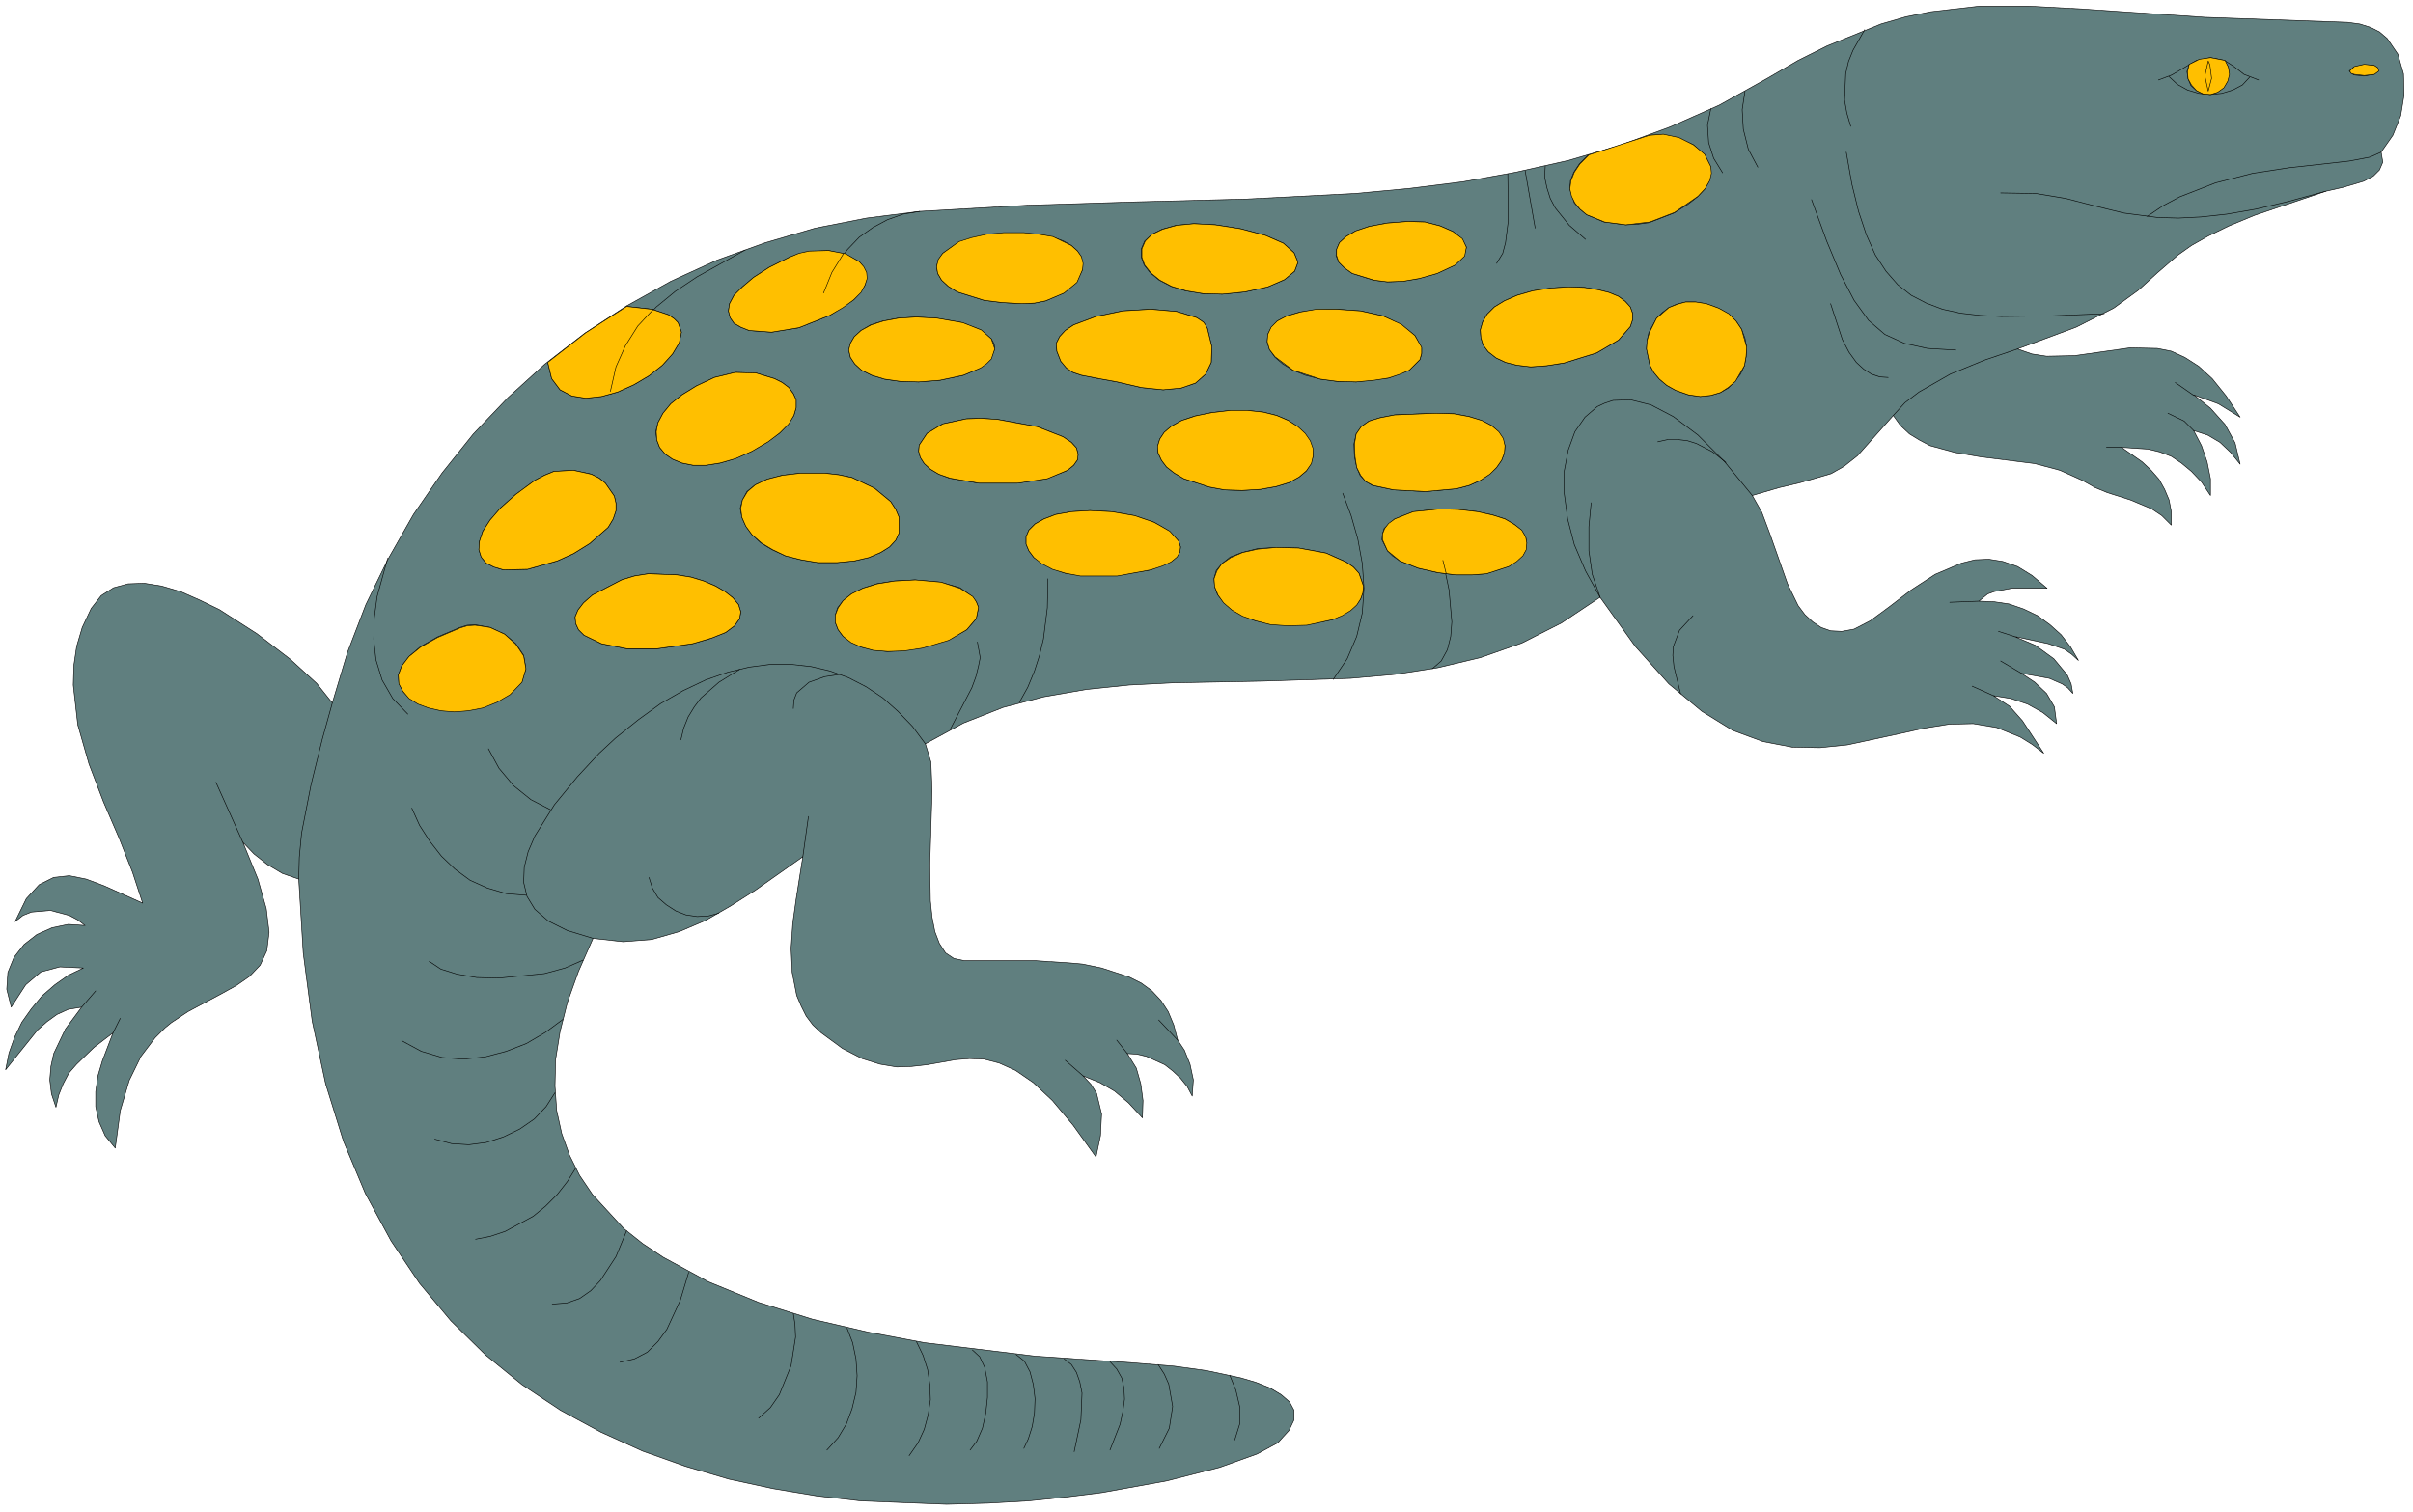
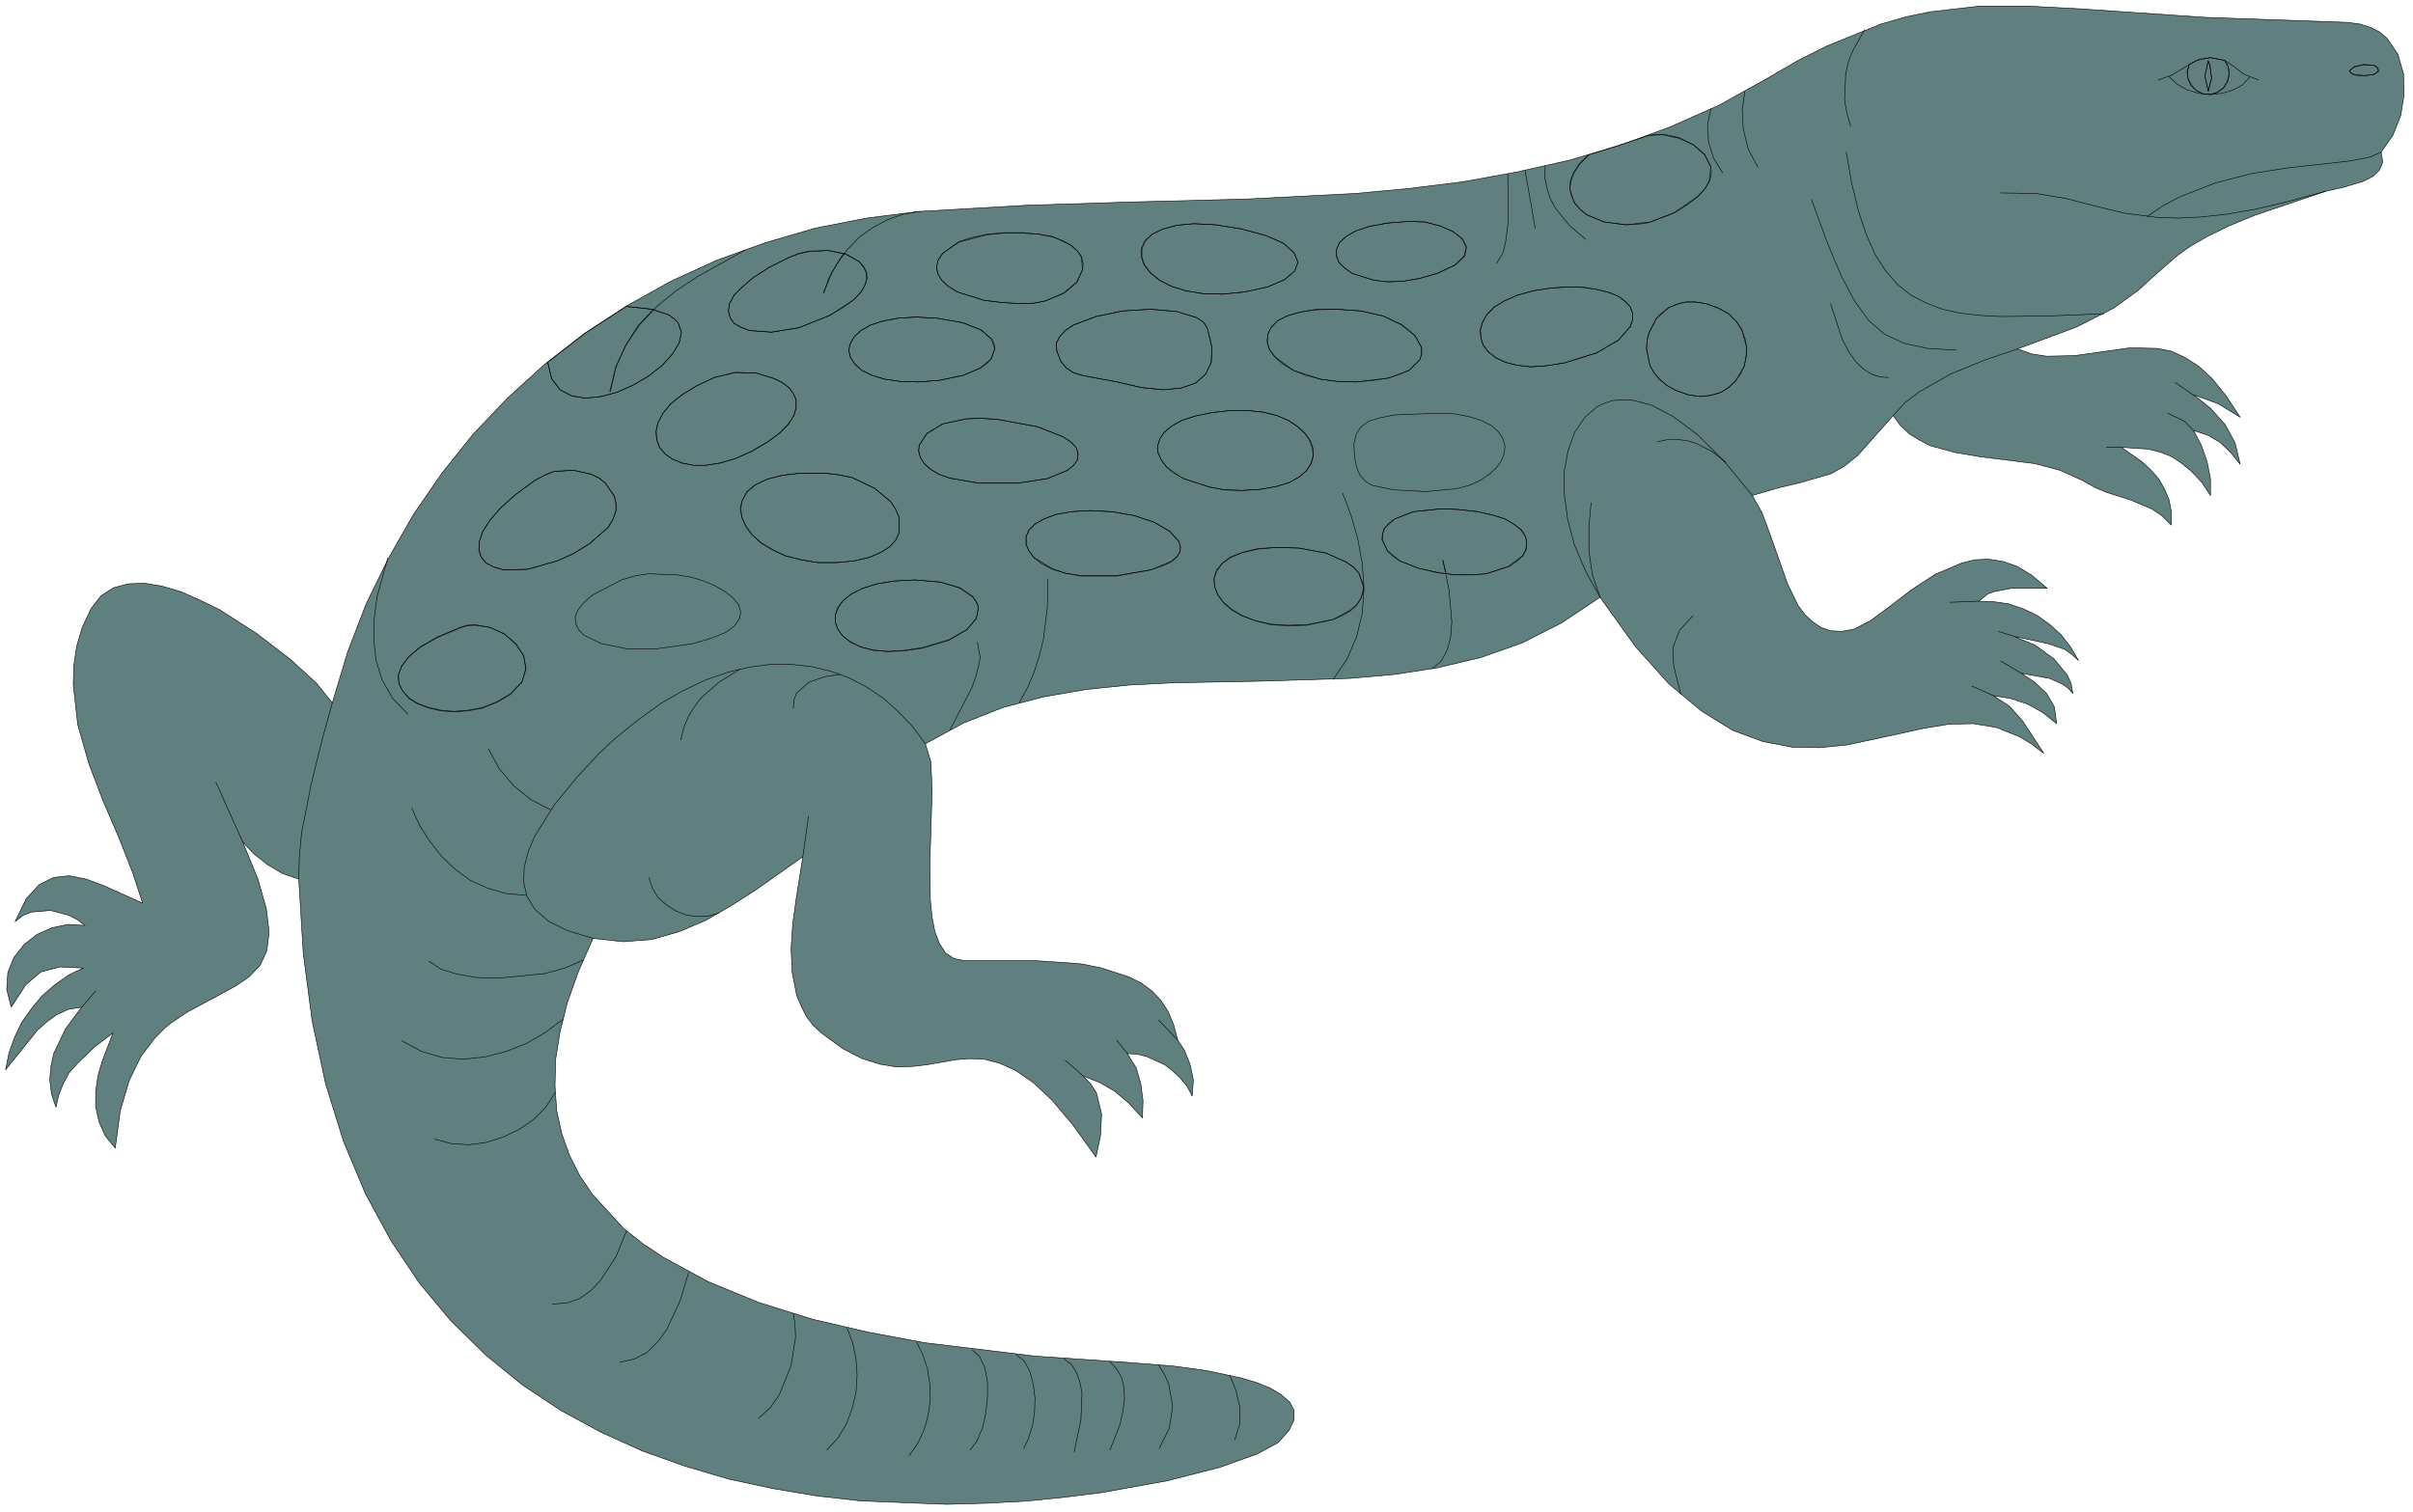
<svg xmlns="http://www.w3.org/2000/svg" xmlns:ns1="http://sodipodi.sourceforge.net/DTD/sodipodi-0.dtd" xmlns:ns2="http://www.inkscape.org/namespaces/inkscape" version="1.0" width="76.059mm" height="47.678mm" id="svg246" ns1:docname="CS000342.WMF">
  <ns1:namedview pagecolor="#ffffff" bordercolor="#666666" borderopacity="1" objecttolerance="10" gridtolerance="10" guidetolerance="10" ns2:pageopacity="0" ns2:pageshadow="2" ns2:window-width="640" ns2:window-height="480" id="namedview248" />
  <defs id="defs6">
    <clipPath clipPathUnits="userSpaceOnUse" id="clipWmfPath1">
      <path d="M 0,0 L 287.333,0 L 287.333,180.067 L 0,180.067 z" id="path2" />
    </clipPath>
    <pattern id="WMFhbasepattern" patternUnits="userSpaceOnUse" width="6" height="6" x="0" y="0" />
  </defs>
  <path style="fill:#607f7f;fill-rule:evenodd;fill-opacity:1;stroke:none;" clip-path="url(#clipWmfPath1)" d="  M 39.591,83.769   L 41.39,77.771   L 43.59,72.04   L 46.256,66.575   L 49.255,61.311   L 52.654,56.379   L 56.387,51.714   L 60.519,47.382   L 64.918,43.384   L 69.651,39.719   L 74.649,36.453   L 79.915,33.521   L 85.447,30.989   L 91.179,28.923   L 97.111,27.19   L 103.243,25.99   L 109.575,25.191   L 122.372,24.458   L 135.302,24.058   L 148.366,23.725   L 161.429,23.058   L 167.894,22.458   L 174.293,21.659   L 180.558,20.526   L 186.823,19.126   L 192.955,17.327   L 198.954,15.128   L 204.819,12.529   L 210.551,9.33   L 214.217,7.197   L 217.683,5.465   L 224.081,2.866   L 227.081,1.999   L 230.013,1.399   L 235.812,0.733   L 241.744,0.733   L 248.009,1.066   L 262.672,2.066   L 279.668,2.666   L 281.135,2.866   L 282.401,3.265   L 283.468,3.799   L 284.401,4.598   L 285.667,6.464   L 286.334,8.797   L 286.4,11.329   L 286,13.795   L 285.067,16.127   L 283.668,18.127   L 283.867,19.326   L 283.468,20.259   L 282.734,20.992   L 281.601,21.592   L 279.135,22.325   L 277.069,22.792   L 268.604,25.657   L 265.538,26.923   L 263.072,28.123   L 261.073,29.256   L 259.473,30.389   L 257.007,32.521   L 254.741,34.587   L 251.808,36.72   L 247.343,38.986   L 240.344,41.585   L 242.077,42.184   L 243.81,42.451   L 247.143,42.384   L 253.741,41.451   L 257.007,41.518   L 258.673,41.851   L 260.273,42.584   L 261.939,43.651   L 263.539,45.117   L 265.205,47.183   L 266.871,49.715   L 264.272,48.116   L 261.339,47.049   L 263.339,48.649   L 265.072,50.581   L 266.272,52.78   L 266.871,55.313   L 265.738,53.913   L 264.472,52.714   L 263.006,51.847   L 261.339,51.314   L 262.272,53.114   L 262.939,55.046   L 263.339,57.046   L 263.339,59.045   L 262.272,57.445   L 261.073,56.179   L 259.873,55.18   L 258.673,54.38   L 257.274,53.847   L 255.874,53.514   L 252.741,53.314   L 255.207,55.046   L 256.274,56.046   L 257.207,57.112   L 257.874,58.312   L 258.407,59.578   L 258.673,60.977   L 258.673,62.577   L 257.54,61.444   L 256.341,60.644   L 253.808,59.578   L 251.075,58.712   L 249.609,58.112   L 248.076,57.245   L 245.41,56.046   L 242.41,55.246   L 236.012,54.447   L 232.879,53.913   L 229.947,53.114   L 228.68,52.447   L 227.481,51.714   L 226.414,50.715   L 225.548,49.515   L 221.282,54.313   L 219.682,55.579   L 218.149,56.446   L 214.484,57.512   L 211.951,58.112   L 208.752,59.045   L 209.885,61.044   L 210.884,63.71   L 212.951,69.574   L 214.217,72.173   L 215.017,73.24   L 215.95,74.106   L 216.95,74.772   L 218.083,75.172   L 219.416,75.239   L 220.882,74.972   L 222.815,73.973   L 225.081,72.307   L 227.681,70.307   L 230.547,68.441   L 233.679,67.108   L 235.279,66.709   L 236.945,66.642   L 238.611,66.909   L 240.344,67.508   L 242.077,68.575   L 243.877,70.107   L 239.611,70.107   L 237.545,70.507   L 236.812,70.774   L 235.745,71.64   L 237.545,71.707   L 239.344,71.973   L 241.077,72.573   L 242.744,73.373   L 244.21,74.439   L 245.543,75.639   L 246.676,77.105   L 247.609,78.704   L 246.809,77.971   L 245.943,77.371   L 244.01,76.705   L 239.944,75.839   L 242.477,76.905   L 244.677,78.504   L 246.276,80.437   L 246.743,81.503   L 246.943,82.636   L 246.343,81.97   L 245.676,81.503   L 244.143,80.837   L 240.811,80.237   L 242.41,81.303   L 243.81,82.636   L 244.743,84.235   L 245.01,86.235   L 243.344,84.902   L 241.544,83.902   L 239.544,83.236   L 237.478,82.903   L 239.411,84.169   L 240.944,85.902   L 243.477,89.767   L 242.077,88.701   L 240.678,87.834   L 237.878,86.701   L 235.079,86.235   L 232.213,86.301   L 229.28,86.768   L 226.281,87.434   L 220.082,88.767   L 216.816,89.1   L 213.484,89.034   L 210.018,88.367   L 206.419,87.034   L 202.753,84.769   L 198.821,81.503   L 194.821,77.038   L 190.622,71.174   L 186.024,74.239   L 181.291,76.638   L 176.359,78.371   L 171.294,79.571   L 166.161,80.37   L 160.896,80.837   L 150.365,81.17   L 139.768,81.37   L 134.502,81.636   L 129.37,82.17   L 124.371,83.036   L 119.506,84.302   L 114.773,86.168   L 110.241,88.634   L 110.908,90.833   L 111.041,94.298   L 110.774,103.029   L 110.841,107.36   L 111.041,109.293   L 111.374,111.026   L 111.907,112.425   L 112.641,113.558   L 113.64,114.224   L 114.907,114.491   L 123.438,114.491   L 127.504,114.758   L 128.97,114.891   L 131.236,115.357   L 134.502,116.424   L 135.968,117.157   L 137.235,118.09   L 138.301,119.223   L 139.168,120.555   L 139.834,122.155   L 140.301,123.954   L 141.101,125.154   L 141.767,126.82   L 142.167,128.686   L 142.034,130.618   L 141.434,129.485   L 140.634,128.486   L 139.701,127.619   L 138.768,126.886   L 136.568,125.887   L 135.435,125.62   L 134.302,125.554   L 135.369,127.286   L 135.902,129.152   L 136.168,131.151   L 136.102,133.217   L 134.435,131.418   L 132.769,130.019   L 131.036,129.019   L 129.037,128.219   L 129.97,129.219   L 130.636,130.285   L 131.236,132.751   L 131.103,135.35   L 130.57,137.882   L 127.837,134.084   L 125.371,131.151   L 123.105,129.019   L 120.972,127.553   L 119.039,126.686   L 117.239,126.22   L 115.507,126.153   L 113.84,126.287   L 110.441,126.886   L 108.641,127.086   L 106.842,127.153   L 104.842,126.82   L 102.71,126.153   L 100.377,124.954   L 97.844,123.088   L 96.844,122.155   L 96.044,121.089   L 95.445,119.889   L 94.911,118.623   L 94.378,115.89   L 94.245,113.025   L 94.445,110.026   L 94.845,107.16   L 95.644,102.096   L 89.979,106.094   L 87.046,107.96   L 84.047,109.693   L 80.915,111.026   L 77.649,111.959   L 74.249,112.225   L 70.65,111.825   L 68.917,115.757   L 67.584,119.489   L 66.718,122.954   L 66.185,126.287   L 66.118,129.419   L 66.318,132.351   L 66.918,135.083   L 67.851,137.682   L 69.051,140.081   L 70.584,142.347   L 74.316,146.412   L 76.582,148.212   L 78.982,149.811   L 84.38,152.743   L 90.379,155.209   L 96.778,157.208   L 103.376,158.741   L 110.108,160.007   L 123.305,161.607   L 134.969,162.407   L 139.901,162.806   L 143.767,163.34   L 147.832,164.206   L 149.632,164.739   L 151.298,165.405   L 152.631,166.205   L 153.631,167.071   L 154.164,168.071   L 154.164,169.204   L 153.564,170.47   L 152.231,171.936   L 149.765,173.269   L 145.3,174.869   L 139.034,176.468   L 131.303,177.868   L 127.037,178.401   L 122.505,178.867   L 117.706,179.134   L 112.774,179.267   L 102.576,178.867   L 97.311,178.267   L 92.112,177.401   L 86.847,176.268   L 81.648,174.735   L 76.582,172.936   L 71.583,170.67   L 66.785,168.071   L 62.186,165.006   L 57.853,161.474   L 53.721,157.408   L 49.988,152.943   L 46.589,147.879   L 43.523,142.214   L 40.924,136.016   L 38.791,129.152   L 37.191,121.688   L 36.125,113.558   L 35.592,104.761   L 33.659,104.095   L 31.859,103.029   L 30.26,101.762   L 28.927,100.363   L 30.726,104.761   L 31.726,108.293   L 32.059,111.092   L 31.793,113.291   L 30.993,115.024   L 29.726,116.357   L 28.193,117.423   L 26.394,118.423   L 22.395,120.555   L 20.395,121.888   L 19.662,122.488   L 18.462,123.688   L 16.796,125.887   L 15.396,128.752   L 14.33,132.351   L 13.73,136.816   L 12.53,135.35   L 11.797,133.684   L 11.397,131.885   L 11.397,130.085   L 11.664,128.219   L 12.197,126.42   L 13.464,123.088   L 11.197,124.82   L 9.131,126.82   L 8.198,127.886   L 7.532,129.152   L 6.998,130.485   L 6.665,131.951   L 6.132,130.352   L 5.932,128.686   L 6.065,127.086   L 6.399,125.554   L 7.798,122.621   L 9.731,120.022   L 8.131,120.289   L 6.798,120.889   L 5.599,121.755   L 4.466,122.755   L 0.667,127.486   L 1.066,125.487   L 1.733,123.621   L 2.599,121.822   L 3.732,120.222   L 4.999,118.689   L 6.532,117.357   L 8.131,116.224   L 9.931,115.357   L 7.132,115.224   L 4.866,115.824   L 3.066,117.357   L 1.333,120.022   L 0.8,117.89   L 0.933,115.89   L 1.666,114.091   L 2.866,112.558   L 4.399,111.359   L 6.199,110.559   L 8.131,110.159   L 10.131,110.293   L 9.265,109.626   L 8.265,109.093   L 5.999,108.493   L 3.732,108.693   L 2.733,109.093   L 1.8,109.826   L 3.133,107.094   L 4.666,105.428   L 6.399,104.561   L 8.265,104.361   L 10.264,104.761   L 12.397,105.561   L 16.996,107.627   L 15.796,103.962   L 14.197,99.896   L 12.33,95.565   L 10.598,91.033   L 9.265,86.368   L 8.731,81.636   L 8.798,79.304   L 9.131,77.038   L 9.798,74.772   L 10.864,72.506   L 12.064,70.974   L 13.53,70.041   L 15.263,69.574   L 17.196,69.508   L 19.262,69.841   L 21.528,70.507   L 23.794,71.507   L 26.127,72.64   L 30.593,75.505   L 34.592,78.571   L 37.725,81.437   L 39.591,83.769  z " id="path8" />
  <path style="fill:none;stroke:#000000;stroke-width:0.067px;stroke-linecap:round;stroke-linejoin:round;stroke-miterlimit:4;stroke-dasharray:none;stroke-opacity:1;" clip-path="url(#clipWmfPath1)" d="  M 39.591,83.769   L 41.39,77.771   L 43.59,72.04   L 46.256,66.575   L 49.255,61.311   L 52.654,56.379   L 56.387,51.714   L 60.519,47.382   L 64.918,43.384   L 69.651,39.719   L 74.649,36.453   L 79.915,33.521   L 85.447,30.989   L 91.179,28.923   L 97.111,27.19   L 103.243,25.99   L 109.575,25.191   L 122.372,24.458   L 135.302,24.058   L 148.366,23.725   L 161.429,23.058   L 167.894,22.458   L 174.293,21.659   L 180.558,20.526   L 186.823,19.126   L 192.955,17.327   L 198.954,15.128   L 204.819,12.529   L 210.551,9.33   L 214.217,7.197   L 217.683,5.465   L 224.081,2.866   L 227.081,1.999   L 230.013,1.399   L 235.812,0.733   L 241.744,0.733   L 248.009,1.066   L 262.672,2.066   L 279.668,2.666   L 281.135,2.866   L 282.401,3.265   L 283.468,3.799   L 284.401,4.598   L 285.667,6.464   L 286.334,8.797   L 286.4,11.329   L 286,13.795   L 285.067,16.127   L 283.668,18.127   L 283.867,19.326   L 283.468,20.259   L 282.734,20.992   L 281.601,21.592   L 279.135,22.325   L 277.069,22.792   L 268.604,25.657   L 265.538,26.923   L 263.072,28.123   L 261.073,29.256   L 259.473,30.389   L 257.007,32.521   L 254.741,34.587   L 251.808,36.72   L 247.343,38.986   L 240.344,41.585   L 242.077,42.184   L 243.81,42.451   L 247.143,42.384   L 253.741,41.451   L 257.007,41.518   L 258.673,41.851   L 260.273,42.584   L 261.939,43.651   L 263.539,45.117   L 265.205,47.183   L 266.871,49.715   L 264.272,48.116   L 261.339,47.049   L 263.339,48.649   L 265.072,50.581   L 266.272,52.78   L 266.871,55.313   L 265.738,53.913   L 264.472,52.714   L 263.006,51.847   L 261.339,51.314   L 262.272,53.114   L 262.939,55.046   L 263.339,57.046   L 263.339,59.045   L 262.272,57.445   L 261.073,56.179   L 259.873,55.18   L 258.673,54.38   L 257.274,53.847   L 255.874,53.514   L 252.741,53.314   L 255.207,55.046   L 256.274,56.046   L 257.207,57.112   L 257.874,58.312   L 258.407,59.578   L 258.673,60.977   L 258.673,62.577   L 257.54,61.444   L 256.341,60.644   L 253.808,59.578   L 251.075,58.712   L 249.609,58.112   L 248.076,57.245   L 245.41,56.046   L 242.41,55.246   L 236.012,54.447   L 232.879,53.913   L 229.947,53.114   L 228.68,52.447   L 227.481,51.714   L 226.414,50.715   L 225.548,49.515   L 221.282,54.313   L 219.682,55.579   L 218.149,56.446   L 214.484,57.512   L 211.951,58.112   L 208.752,59.045   L 209.885,61.044   L 210.884,63.71   L 212.951,69.574   L 214.217,72.173   L 215.017,73.24   L 215.95,74.106   L 216.95,74.772   L 218.083,75.172   L 219.416,75.239   L 220.882,74.972   L 222.815,73.973   L 225.081,72.307   L 227.681,70.307   L 230.547,68.441   L 233.679,67.108   L 235.279,66.709   L 236.945,66.642   L 238.611,66.909   L 240.344,67.508   L 242.077,68.575   L 243.877,70.107   L 239.611,70.107   L 237.545,70.507   L 236.812,70.774   L 235.745,71.64   L 237.545,71.707   L 239.344,71.973   L 241.077,72.573   L 242.744,73.373   L 244.21,74.439   L 245.543,75.639   L 246.676,77.105   L 247.609,78.704   L 246.809,77.971   L 245.943,77.371   L 244.01,76.705   L 239.944,75.839   L 242.477,76.905   L 244.677,78.504   L 246.276,80.437   L 246.743,81.503   L 246.943,82.636   L 246.343,81.97   L 245.676,81.503   L 244.143,80.837   L 240.811,80.237   L 242.41,81.303   L 243.81,82.636   L 244.743,84.235   L 245.01,86.235   L 243.344,84.902   L 241.544,83.902   L 239.544,83.236   L 237.478,82.903   L 239.411,84.169   L 240.944,85.902   L 243.477,89.767   L 242.077,88.701   L 240.678,87.834   L 237.878,86.701   L 235.079,86.235   L 232.213,86.301   L 229.28,86.768   L 226.281,87.434   L 220.082,88.767   L 216.816,89.1   L 213.484,89.034   L 210.018,88.367   L 206.419,87.034   L 202.753,84.769   L 198.821,81.503   L 194.821,77.038   L 190.622,71.174   L 186.024,74.239   L 181.291,76.638   L 176.359,78.371   L 171.294,79.571   L 166.161,80.37   L 160.896,80.837   L 150.365,81.17   L 139.768,81.37   L 134.502,81.636   L 129.37,82.17   L 124.371,83.036   L 119.506,84.302   L 114.773,86.168   L 110.241,88.634   L 110.908,90.833   L 111.041,94.298   L 110.774,103.029   L 110.841,107.36   L 111.041,109.293   L 111.374,111.026   L 111.907,112.425   L 112.641,113.558   L 113.64,114.224   L 114.907,114.491   L 123.438,114.491   L 127.504,114.758   L 128.97,114.891   L 131.236,115.357   L 134.502,116.424   L 135.968,117.157   L 137.235,118.09   L 138.301,119.223   L 139.168,120.555   L 139.834,122.155   L 140.301,123.954   L 141.101,125.154   L 141.767,126.82   L 142.167,128.686   L 142.034,130.618   L 141.434,129.485   L 140.634,128.486   L 139.701,127.619   L 138.768,126.886   L 136.568,125.887   L 135.435,125.62   L 134.302,125.554   L 135.369,127.286   L 135.902,129.152   L 136.168,131.151   L 136.102,133.217   L 134.435,131.418   L 132.769,130.019   L 131.036,129.019   L 129.037,128.219   L 129.97,129.219   L 130.636,130.285   L 131.236,132.751   L 131.103,135.35   L 130.57,137.882   L 127.837,134.084   L 125.371,131.151   L 123.105,129.019   L 120.972,127.553   L 119.039,126.686   L 117.239,126.22   L 115.507,126.153   L 113.84,126.287   L 110.441,126.886   L 108.641,127.086   L 106.842,127.153   L 104.842,126.82   L 102.71,126.153   L 100.377,124.954   L 97.844,123.088   L 96.844,122.155   L 96.044,121.089   L 95.445,119.889   L 94.911,118.623   L 94.378,115.89   L 94.245,113.025   L 94.445,110.026   L 94.845,107.16   L 95.644,102.096   L 89.979,106.094   L 87.046,107.96   L 84.047,109.693   L 80.915,111.026   L 77.649,111.959   L 74.249,112.225   L 70.65,111.825   L 68.917,115.757   L 67.584,119.489   L 66.718,122.954   L 66.185,126.287   L 66.118,129.419   L 66.318,132.351   L 66.918,135.083   L 67.851,137.682   L 69.051,140.081   L 70.584,142.347   L 74.316,146.412   L 76.582,148.212   L 78.982,149.811   L 84.38,152.743   L 90.379,155.209   L 96.778,157.208   L 103.376,158.741   L 110.108,160.007   L 123.305,161.607   L 134.969,162.407   L 139.901,162.806   L 143.767,163.34   L 147.832,164.206   L 149.632,164.739   L 151.298,165.405   L 152.631,166.205   L 153.631,167.071   L 154.164,168.071   L 154.164,169.204   L 153.564,170.47   L 152.231,171.936   L 149.765,173.269   L 145.3,174.869   L 139.034,176.468   L 131.303,177.868   L 127.037,178.401   L 122.505,178.867   L 117.706,179.134   L 112.774,179.267   L 102.576,178.867   L 97.311,178.267   L 92.112,177.401   L 86.847,176.268   L 81.648,174.735   L 76.582,172.936   L 71.583,170.67   L 66.785,168.071   L 62.186,165.006   L 57.853,161.474   L 53.721,157.408   L 49.988,152.943   L 46.589,147.879   L 43.523,142.214   L 40.924,136.016   L 38.791,129.152   L 37.191,121.688   L 36.125,113.558   L 35.592,104.761   L 33.659,104.095   L 31.859,103.029   L 30.26,101.762   L 28.927,100.363   L 30.726,104.761   L 31.726,108.293   L 32.059,111.092   L 31.793,113.291   L 30.993,115.024   L 29.726,116.357   L 28.193,117.423   L 26.394,118.423   L 22.395,120.555   L 20.395,121.888   L 19.662,122.488   L 18.462,123.688   L 16.796,125.887   L 15.396,128.752   L 14.33,132.351   L 13.73,136.816   L 12.53,135.35   L 11.797,133.684   L 11.397,131.885   L 11.397,130.085   L 11.664,128.219   L 12.197,126.42   L 13.464,123.088   L 11.197,124.82   L 9.131,126.82   L 8.198,127.886   L 7.532,129.152   L 6.998,130.485   L 6.665,131.951   L 6.132,130.352   L 5.932,128.686   L 6.065,127.086   L 6.399,125.554   L 7.798,122.621   L 9.731,120.022   L 8.131,120.289   L 6.798,120.889   L 5.599,121.755   L 4.466,122.755   L 0.667,127.486   L 1.066,125.487   L 1.733,123.621   L 2.599,121.822   L 3.732,120.222   L 4.999,118.689   L 6.532,117.357   L 8.131,116.224   L 9.931,115.357   L 7.132,115.224   L 4.866,115.824   L 3.066,117.357   L 1.333,120.022   L 0.8,117.89   L 0.933,115.89   L 1.666,114.091   L 2.866,112.558   L 4.399,111.359   L 6.199,110.559   L 8.131,110.159   L 10.131,110.293   L 9.265,109.626   L 8.265,109.093   L 5.999,108.493   L 3.732,108.693   L 2.733,109.093   L 1.8,109.826   L 3.133,107.094   L 4.666,105.428   L 6.399,104.561   L 8.265,104.361   L 10.264,104.761   L 12.397,105.561   L 16.996,107.627   L 15.796,103.962   L 14.197,99.896   L 12.33,95.565   L 10.598,91.033   L 9.265,86.368   L 8.731,81.636   L 8.798,79.304   L 9.131,77.038   L 9.798,74.772   L 10.864,72.506   L 12.064,70.974   L 13.53,70.041   L 15.263,69.574   L 17.196,69.508   L 19.262,69.841   L 21.528,70.507   L 23.794,71.507   L 26.127,72.64   L 30.593,75.505   L 34.592,78.571   L 37.725,81.437   L 39.591,83.769  z " id="path10" />
  <path style="fill:none;stroke:#000000;stroke-width:0.067px;stroke-linecap:round;stroke-linejoin:round;stroke-miterlimit:4;stroke-dasharray:none;stroke-opacity:1;" clip-path="url(#clipWmfPath1)" d="  M 39.591,83.769   L 38.391,88.101   L 37.058,93.499   L 35.925,99.297   L 35.658,102.162   L 35.592,104.761  " id="path12" />
  <path style="fill:none;stroke:#000000;stroke-width:0.067px;stroke-linecap:round;stroke-linejoin:round;stroke-miterlimit:4;stroke-dasharray:none;stroke-opacity:1;" clip-path="url(#clipWmfPath1)" d="  M 25.727,93.232   L 28.927,100.363  " id="path14" />
-   <path style="fill:none;stroke:#000000;stroke-width:0.067px;stroke-linecap:round;stroke-linejoin:round;stroke-miterlimit:4;stroke-dasharray:none;stroke-opacity:1;" clip-path="url(#clipWmfPath1)" d="  M 14.33,121.355   L 13.464,123.088  " id="path16" />
  <path style="fill:none;stroke:#000000;stroke-width:0.067px;stroke-linecap:round;stroke-linejoin:round;stroke-miterlimit:4;stroke-dasharray:none;stroke-opacity:1;" clip-path="url(#clipWmfPath1)" d="  M 9.731,120.022   L 11.397,118.09  " id="path18" />
  <path style="fill:none;stroke:#000000;stroke-width:0.067px;stroke-linecap:round;stroke-linejoin:round;stroke-miterlimit:4;stroke-dasharray:none;stroke-opacity:1;" clip-path="url(#clipWmfPath1)" d="  M 146.499,163.873   L 147.233,165.672   L 147.699,167.671   L 147.699,169.671   L 147.099,171.603  " id="path20" />
  <path style="fill:none;stroke:#000000;stroke-width:0.067px;stroke-linecap:round;stroke-linejoin:round;stroke-miterlimit:4;stroke-dasharray:none;stroke-opacity:1;" clip-path="url(#clipWmfPath1)" d="  M 138.101,172.603   L 139.301,170.204   L 139.701,167.605   L 139.234,164.939   L 138.701,163.739   L 137.968,162.606  " id="path22" />
  <path style="fill:none;stroke:#000000;stroke-width:0.067px;stroke-linecap:round;stroke-linejoin:round;stroke-miterlimit:4;stroke-dasharray:none;stroke-opacity:1;" clip-path="url(#clipWmfPath1)" d="  M 132.236,162.273   L 133.036,163.14   L 133.636,164.206   L 133.902,165.405   L 133.969,166.738   L 133.769,168.204   L 133.436,169.737   L 132.236,172.803  " id="path24" />
  <path style="fill:none;stroke:#000000;stroke-width:0.067px;stroke-linecap:round;stroke-linejoin:round;stroke-miterlimit:4;stroke-dasharray:none;stroke-opacity:1;" clip-path="url(#clipWmfPath1)" d="  M 127.97,173.003   L 128.77,169.204   L 128.903,166.005   L 128.637,164.672   L 128.237,163.539   L 127.637,162.606   L 126.771,161.94  " id="path26" />
  <path style="fill:none;stroke:#000000;stroke-width:0.067px;stroke-linecap:round;stroke-linejoin:round;stroke-miterlimit:4;stroke-dasharray:none;stroke-opacity:1;" clip-path="url(#clipWmfPath1)" d="  M 121.039,161.407   L 122.038,162.207   L 122.705,163.473   L 123.105,165.006   L 123.305,166.672   L 123.238,168.404   L 122.971,170.004   L 122.505,171.47   L 121.972,172.603  " id="path28" />
  <path style="fill:none;stroke:#000000;stroke-width:0.067px;stroke-linecap:round;stroke-linejoin:round;stroke-miterlimit:4;stroke-dasharray:none;stroke-opacity:1;" clip-path="url(#clipWmfPath1)" d="  M 115.573,172.803   L 116.373,171.736   L 117.04,170.204   L 117.439,168.404   L 117.639,166.538   L 117.639,164.672   L 117.306,162.94   L 116.706,161.673   L 115.84,160.874  " id="path30" />
  <path style="fill:none;stroke:#000000;stroke-width:0.067px;stroke-linecap:round;stroke-linejoin:round;stroke-miterlimit:4;stroke-dasharray:none;stroke-opacity:1;" clip-path="url(#clipWmfPath1)" d="  M 109.175,159.874   L 109.974,161.54   L 110.508,163.206   L 110.774,165.006   L 110.841,166.805   L 110.574,168.604   L 110.108,170.337   L 109.375,171.936   L 108.308,173.469  " id="path32" />
  <path style="fill:none;stroke:#000000;stroke-width:0.067px;stroke-linecap:round;stroke-linejoin:round;stroke-miterlimit:4;stroke-dasharray:none;stroke-opacity:1;" clip-path="url(#clipWmfPath1)" d="  M 98.51,172.803   L 99.844,171.337   L 100.843,169.671   L 101.51,167.871   L 101.976,165.939   L 102.11,163.939   L 101.976,161.94   L 101.576,160.007   L 100.91,158.275  " id="path34" />
  <path style="fill:none;stroke:#000000;stroke-width:0.067px;stroke-linecap:round;stroke-linejoin:round;stroke-miterlimit:4;stroke-dasharray:none;stroke-opacity:1;" clip-path="url(#clipWmfPath1)" d="  M 94.511,156.542   L 94.711,157.808   L 94.778,159.341   L 94.245,162.74   L 92.845,166.205   L 91.779,167.738   L 90.379,169.004  " id="path36" />
  <path style="fill:none;stroke:#000000;stroke-width:0.067px;stroke-linecap:round;stroke-linejoin:round;stroke-miterlimit:4;stroke-dasharray:none;stroke-opacity:1;" clip-path="url(#clipWmfPath1)" d="  M 73.85,162.34   L 75.582,161.94   L 77.115,161.14   L 78.382,159.874   L 79.448,158.408   L 81.048,154.943   L 82.048,151.611  " id="path38" />
  <path style="fill:none;stroke:#000000;stroke-width:0.067px;stroke-linecap:round;stroke-linejoin:round;stroke-miterlimit:4;stroke-dasharray:none;stroke-opacity:1;" clip-path="url(#clipWmfPath1)" d="  M 74.649,146.679   L 73.383,149.745   L 71.517,152.61   L 70.384,153.81   L 69.051,154.743   L 67.518,155.276   L 65.785,155.409  " id="path40" />
-   <path style="fill:none;stroke:#000000;stroke-width:0.067px;stroke-linecap:round;stroke-linejoin:round;stroke-miterlimit:4;stroke-dasharray:none;stroke-opacity:1;" clip-path="url(#clipWmfPath1)" d="  M 56.654,147.679   L 58.386,147.345   L 60.186,146.746   L 63.519,144.946   L 64.985,143.747   L 66.385,142.347   L 67.584,140.815   L 68.584,139.215  " id="path42" />
  <path style="fill:none;stroke:#000000;stroke-width:0.067px;stroke-linecap:round;stroke-linejoin:round;stroke-miterlimit:4;stroke-dasharray:none;stroke-opacity:1;" clip-path="url(#clipWmfPath1)" d="  M 66.118,130.218   L 65.052,131.885   L 63.652,133.351   L 61.919,134.55   L 59.986,135.483   L 57.92,136.15   L 55.854,136.416   L 53.788,136.283   L 51.788,135.75  " id="path44" />
  <path style="fill:none;stroke:#000000;stroke-width:0.067px;stroke-linecap:round;stroke-linejoin:round;stroke-miterlimit:4;stroke-dasharray:none;stroke-opacity:1;" clip-path="url(#clipWmfPath1)" d="  M 47.856,124.021   L 50.188,125.287   L 52.654,126.02   L 55.187,126.22   L 57.787,125.953   L 60.319,125.287   L 62.719,124.354   L 64.985,123.021   L 67.051,121.488  " id="path46" />
  <path style="fill:none;stroke:#000000;stroke-width:0.067px;stroke-linecap:round;stroke-linejoin:round;stroke-miterlimit:4;stroke-dasharray:none;stroke-opacity:1;" clip-path="url(#clipWmfPath1)" d="  M 69.451,114.424   L 67.318,115.357   L 64.852,116.024   L 59.453,116.557   L 56.787,116.49   L 54.454,116.09   L 52.521,115.491   L 51.121,114.558  " id="path48" />
  <path style="fill:none;stroke:#000000;stroke-width:0.067px;stroke-linecap:round;stroke-linejoin:round;stroke-miterlimit:4;stroke-dasharray:none;stroke-opacity:1;" clip-path="url(#clipWmfPath1)" d="  M 49.055,96.298   L 49.988,98.364   L 51.188,100.23   L 52.588,102.029   L 54.187,103.562   L 55.987,104.895   L 58.053,105.828   L 60.319,106.494   L 62.719,106.694  " id="path50" />
  <path style="fill:none;stroke:#000000;stroke-width:0.067px;stroke-linecap:round;stroke-linejoin:round;stroke-miterlimit:4;stroke-dasharray:none;stroke-opacity:1;" clip-path="url(#clipWmfPath1)" d="  M 65.585,96.498   L 63.252,95.298   L 61.186,93.632   L 59.453,91.566   L 58.187,89.234  " id="path52" />
  <path style="fill:none;stroke:#000000;stroke-width:0.067px;stroke-linecap:round;stroke-linejoin:round;stroke-miterlimit:4;stroke-dasharray:none;stroke-opacity:1;" clip-path="url(#clipWmfPath1)" d="  M 70.65,111.825   L 67.584,110.892   L 65.318,109.759   L 63.719,108.36   L 62.785,106.827   L 62.386,105.161   L 62.452,103.362   L 62.919,101.496   L 63.719,99.63   L 66.051,95.898   L 68.784,92.566   L 71.383,89.767   L 73.316,87.967   L 76.049,85.768   L 78.715,83.836   L 81.381,82.303   L 84.047,81.037   L 86.713,80.104   L 89.246,79.504   L 91.779,79.171   L 94.245,79.171   L 96.644,79.437   L 98.91,79.97   L 101.11,80.77   L 103.176,81.836   L 105.176,83.169   L 106.975,84.769   L 108.708,86.568   L 110.241,88.634  " id="path54" />
  <path style="fill:none;stroke:#000000;stroke-width:0.067px;stroke-linecap:round;stroke-linejoin:round;stroke-miterlimit:4;stroke-dasharray:none;stroke-opacity:1;" clip-path="url(#clipWmfPath1)" d="  M 100.043,80.37   L 98.244,80.637   L 96.378,81.303   L 94.911,82.569   L 94.578,83.436   L 94.511,84.435  " id="path56" />
  <path style="fill:none;stroke:#000000;stroke-width:0.067px;stroke-linecap:round;stroke-linejoin:round;stroke-miterlimit:4;stroke-dasharray:none;stroke-opacity:1;" clip-path="url(#clipWmfPath1)" d="  M 81.115,88.167   L 81.448,86.768   L 81.981,85.435   L 82.714,84.235   L 83.514,83.169   L 85.647,81.303   L 88.113,79.77  " id="path58" />
  <path style="fill:none;stroke:#000000;stroke-width:0.067px;stroke-linecap:round;stroke-linejoin:round;stroke-miterlimit:4;stroke-dasharray:none;stroke-opacity:1;" clip-path="url(#clipWmfPath1)" d="  M 77.315,104.561   L 77.715,105.828   L 78.382,106.96   L 79.382,107.827   L 80.515,108.56   L 81.714,109.026   L 83.047,109.226   L 84.38,109.16   L 85.647,108.826  " id="path60" />
  <path style="fill:none;stroke:#000000;stroke-width:0.067px;stroke-linecap:round;stroke-linejoin:round;stroke-miterlimit:4;stroke-dasharray:none;stroke-opacity:1;" clip-path="url(#clipWmfPath1)" d="  M 95.644,102.096   L 96.311,97.297  " id="path62" />
  <path style="fill:none;stroke:#000000;stroke-width:0.067px;stroke-linecap:round;stroke-linejoin:round;stroke-miterlimit:4;stroke-dasharray:none;stroke-opacity:1;" clip-path="url(#clipWmfPath1)" d="  M 126.904,126.353   L 129.037,128.219  " id="path64" />
  <path style="fill:none;stroke:#000000;stroke-width:0.067px;stroke-linecap:round;stroke-linejoin:round;stroke-miterlimit:4;stroke-dasharray:none;stroke-opacity:1;" clip-path="url(#clipWmfPath1)" d="  M 134.302,125.554   L 133.036,123.954  " id="path66" />
  <path style="fill:none;stroke:#000000;stroke-width:0.067px;stroke-linecap:round;stroke-linejoin:round;stroke-miterlimit:4;stroke-dasharray:none;stroke-opacity:1;" clip-path="url(#clipWmfPath1)" d="  M 140.301,123.954   L 138.035,121.555  " id="path68" />
  <path style="fill:none;stroke:#000000;stroke-width:0.067px;stroke-linecap:round;stroke-linejoin:round;stroke-miterlimit:4;stroke-dasharray:none;stroke-opacity:1;" clip-path="url(#clipWmfPath1)" d="  M 113.174,86.968   L 115.773,81.97   L 116.24,80.703   L 116.573,79.371   L 116.773,78.371   L 116.44,76.505  " id="path70" />
  <path style="fill:none;stroke:#000000;stroke-width:0.067px;stroke-linecap:round;stroke-linejoin:round;stroke-miterlimit:4;stroke-dasharray:none;stroke-opacity:1;" clip-path="url(#clipWmfPath1)" d="  M 54.787,74.772   L 52.121,75.905   L 50.122,77.038   L 48.722,78.238   L 47.856,79.371   L 47.456,80.437   L 47.522,81.437   L 47.989,82.37   L 48.722,83.169   L 49.788,83.836   L 51.055,84.302   L 52.521,84.635   L 54.121,84.769   L 55.787,84.635   L 57.52,84.302   L 59.186,83.636   L 60.786,82.703   L 62.186,81.237   L 62.652,79.704   L 62.386,78.104   L 61.452,76.705   L 60.119,75.572   L 58.386,74.772   L 56.587,74.439   L 55.654,74.506   L 54.787,74.772  z " id="path72" />
  <path style="fill:none;stroke:#000000;stroke-width:0.067px;stroke-linecap:round;stroke-linejoin:round;stroke-miterlimit:4;stroke-dasharray:none;stroke-opacity:1;" clip-path="url(#clipWmfPath1)" d="  M 46.189,66.509   L 44.923,71.107   L 44.59,73.639   L 44.523,76.172   L 44.79,78.638   L 45.523,81.037   L 46.789,83.236   L 48.589,85.102  " id="path74" />
-   <path style="fill:none;stroke:#000000;stroke-width:0.067px;stroke-linecap:round;stroke-linejoin:round;stroke-miterlimit:4;stroke-dasharray:none;stroke-opacity:1;" clip-path="url(#clipWmfPath1)" d="  M 74.049,69.108   L 70.584,70.907   L 69.517,71.84   L 68.851,72.706   L 68.517,73.506   L 68.584,74.306   L 68.917,75.039   L 69.584,75.705   L 71.65,76.705   L 74.649,77.305   L 78.315,77.305   L 82.514,76.705   L 84.78,76.039   L 86.447,75.372   L 87.513,74.572   L 88.113,73.706   L 88.246,72.906   L 87.98,72.04   L 87.313,71.24   L 86.38,70.507   L 85.247,69.841   L 83.847,69.241   L 82.314,68.775   L 80.648,68.508   L 77.249,68.375   L 75.582,68.641   L 74.049,69.108  z " id="path76" />
  <path style="fill:none;stroke:#000000;stroke-width:0.067px;stroke-linecap:round;stroke-linejoin:round;stroke-miterlimit:4;stroke-dasharray:none;stroke-opacity:1;" clip-path="url(#clipWmfPath1)" d="  M 63.719,57.245   L 61.452,58.912   L 59.653,60.511   L 58.386,61.977   L 57.52,63.31   L 57.12,64.509   L 57.053,65.509   L 57.32,66.375   L 57.92,67.108   L 58.853,67.575   L 59.986,67.908   L 62.852,67.842   L 66.385,66.842   L 68.317,65.976   L 70.25,64.776   L 72.45,62.843   L 73.05,61.844   L 73.383,60.844   L 73.383,59.978   L 73.183,59.111   L 72.117,57.579   L 71.383,56.979   L 70.45,56.512   L 68.317,56.046   L 65.985,56.179   L 64.852,56.646   L 63.719,57.245  z " id="path78" />
  <path style="fill:none;stroke:#000000;stroke-width:0.067px;stroke-linecap:round;stroke-linejoin:round;stroke-miterlimit:4;stroke-dasharray:none;stroke-opacity:1;" clip-path="url(#clipWmfPath1)" d="  M 65.252,43.184   L 65.718,45.117   L 66.718,46.449   L 68.118,47.183   L 69.784,47.449   L 71.65,47.249   L 73.583,46.716   L 75.516,45.85   L 77.315,44.783   L 78.915,43.517   L 80.115,42.184   L 80.915,40.852   L 81.181,39.585   L 80.781,38.452   L 80.315,37.986   L 79.648,37.519   L 77.649,36.853   L 74.649,36.52  " id="path80" />
  <path style="fill:none;stroke:#000000;stroke-width:0.067px;stroke-linecap:round;stroke-linejoin:round;stroke-miterlimit:4;stroke-dasharray:none;stroke-opacity:1;" clip-path="url(#clipWmfPath1)" d="  M 72.65,46.649   L 73.383,43.651   L 74.649,40.985   L 76.249,38.652   L 78.182,36.586   L 80.448,34.72   L 83.047,32.988   L 88.779,29.789  " id="path82" />
  <path style="fill:none;stroke:#000000;stroke-width:0.067px;stroke-linecap:round;stroke-linejoin:round;stroke-miterlimit:4;stroke-dasharray:none;stroke-opacity:1;" clip-path="url(#clipWmfPath1)" d="  M 85.114,44.983   L 82.981,45.983   L 81.248,47.049   L 79.915,48.116   L 78.982,49.248   L 78.382,50.381   L 78.115,51.448   L 78.249,52.447   L 78.582,53.314   L 79.248,54.113   L 80.115,54.713   L 81.248,55.18   L 82.581,55.446   L 84.114,55.446   L 85.78,55.18   L 87.58,54.646   L 89.513,53.78   L 91.445,52.647   L 92.912,51.581   L 93.912,50.515   L 94.578,49.515   L 94.845,48.582   L 94.845,47.649   L 94.511,46.916   L 93.978,46.183   L 93.178,45.583   L 92.245,45.117   L 90.046,44.45   L 87.58,44.384   L 85.114,44.983  z " id="path84" />
  <path style="fill:none;stroke:#000000;stroke-width:0.067px;stroke-linecap:round;stroke-linejoin:round;stroke-miterlimit:4;stroke-dasharray:none;stroke-opacity:1;" clip-path="url(#clipWmfPath1)" d="  M 94.045,30.655   L 91.645,31.855   L 89.779,33.054   L 88.446,34.187   L 87.446,35.187   L 86.913,36.187   L 86.78,37.053   L 86.98,37.853   L 87.446,38.519   L 88.246,38.986   L 89.246,39.385   L 91.912,39.585   L 95.178,39.052   L 98.844,37.586   L 101.71,35.72   L 102.51,34.854   L 103.043,33.987   L 103.243,33.188   L 103.176,32.455   L 102.843,31.788   L 102.376,31.188   L 100.777,30.322   L 98.71,29.856   L 96.378,29.989   L 95.178,30.255   L 94.045,30.655  z " id="path86" />
  <path style="fill:none;stroke:#000000;stroke-width:0.067px;stroke-linecap:round;stroke-linejoin:round;stroke-miterlimit:4;stroke-dasharray:none;stroke-opacity:1;" clip-path="url(#clipWmfPath1)" d="  M 109.575,25.191   L 107.575,25.524   L 105.709,26.19   L 103.976,27.123   L 102.376,28.256   L 100.977,29.722   L 99.777,31.322   L 98.777,33.054   L 98.111,34.92  " id="path88" />
  <path style="fill:none;stroke:#000000;stroke-width:0.067px;stroke-linecap:round;stroke-linejoin:round;stroke-miterlimit:4;stroke-dasharray:none;stroke-opacity:1;" clip-path="url(#clipWmfPath1)" d="  M 111.574,37.919   L 109.108,37.786   L 106.975,37.919   L 105.176,38.253   L 103.709,38.719   L 102.576,39.385   L 101.776,40.118   L 101.31,40.918   L 101.11,41.718   L 101.31,42.584   L 101.843,43.384   L 102.643,44.117   L 103.843,44.717   L 105.376,45.183   L 107.242,45.45   L 109.441,45.516   L 111.974,45.317   L 114.773,44.717   L 116.773,43.85   L 118.039,42.784   L 118.506,41.585   L 118.439,40.985   L 118.106,40.385   L 116.84,39.319   L 114.64,38.452   L 111.574,37.919  z " id="path90" />
  <path style="fill:none;stroke:#000000;stroke-width:0.067px;stroke-linecap:round;stroke-linejoin:round;stroke-miterlimit:4;stroke-dasharray:none;stroke-opacity:1;" clip-path="url(#clipWmfPath1)" d="  M 118.839,49.982   L 116.84,49.848   L 115.107,49.915   L 112.307,50.515   L 110.441,51.648   L 109.508,53.047   L 109.441,53.78   L 109.641,54.513   L 110.108,55.246   L 110.841,55.913   L 111.841,56.512   L 113.107,56.979   L 116.573,57.579   L 121.172,57.579   L 124.704,57.046   L 127.171,56.046   L 127.904,55.446   L 128.37,54.78   L 128.437,54.113   L 128.237,53.38   L 127.637,52.714   L 126.637,52.047   L 123.571,50.848   L 118.839,49.982  z " id="path92" />
  <path style="fill:none;stroke:#000000;stroke-width:0.067px;stroke-linecap:round;stroke-linejoin:round;stroke-miterlimit:4;stroke-dasharray:none;stroke-opacity:1;" clip-path="url(#clipWmfPath1)" d="  M 98.177,56.379   L 95.445,56.379   L 93.178,56.646   L 91.379,57.112   L 89.979,57.779   L 88.979,58.578   L 88.446,59.578   L 88.18,60.578   L 88.379,61.644   L 88.846,62.71   L 89.579,63.71   L 90.646,64.709   L 91.979,65.509   L 93.578,66.242   L 95.445,66.709   L 97.444,67.042   L 99.71,67.042   L 101.776,66.842   L 103.509,66.442   L 104.909,65.842   L 105.975,65.176   L 106.709,64.376   L 107.108,63.51   L 107.108,61.644   L 106.709,60.711   L 106.109,59.778   L 104.176,58.178   L 101.51,56.912   L 99.91,56.579   L 98.177,56.379  z " id="path94" />
  <path style="fill:none;stroke:#000000;stroke-width:0.067px;stroke-linecap:round;stroke-linejoin:round;stroke-miterlimit:4;stroke-dasharray:none;stroke-opacity:1;" clip-path="url(#clipWmfPath1)" d="  M 108.975,69.108   L 106.509,69.241   L 104.442,69.574   L 102.776,70.107   L 101.443,70.774   L 100.443,71.574   L 99.777,72.44   L 99.51,73.306   L 99.51,74.173   L 99.844,75.039   L 100.443,75.839   L 101.376,76.505   L 102.576,77.105   L 103.976,77.438   L 105.709,77.638   L 107.708,77.505   L 109.908,77.171   L 113.04,76.238   L 115.173,75.039   L 116.306,73.706   L 116.573,72.373   L 116.306,71.707   L 115.84,71.107   L 114.373,70.041   L 112.041,69.374   L 108.975,69.108  z " id="path96" />
  <path style="fill:none;stroke:#000000;stroke-width:0.067px;stroke-linecap:round;stroke-linejoin:round;stroke-miterlimit:4;stroke-dasharray:none;stroke-opacity:1;" clip-path="url(#clipWmfPath1)" d="  M 121.439,83.702   L 122.438,81.903   L 123.238,79.97   L 123.838,78.104   L 124.305,76.172   L 124.771,72.44   L 124.838,68.974  " id="path98" />
  <path style="fill:none;stroke:#000000;stroke-width:0.067px;stroke-linecap:round;stroke-linejoin:round;stroke-miterlimit:4;stroke-dasharray:none;stroke-opacity:1;" clip-path="url(#clipWmfPath1)" d="  M 132.436,60.977   L 129.837,60.844   L 127.637,60.977   L 125.771,61.311   L 124.371,61.844   L 123.305,62.444   L 122.572,63.177   L 122.238,63.976   L 122.238,64.843   L 122.572,65.642   L 123.171,66.442   L 125.371,67.775   L 126.904,68.308   L 128.703,68.575   L 133.102,68.575   L 137.102,67.908   L 139.501,66.909   L 140.167,66.375   L 140.567,65.776   L 140.634,65.176   L 140.434,64.509   L 139.301,63.31   L 137.501,62.244   L 135.102,61.444   L 132.436,60.977  z " id="path100" />
  <path style="fill:none;stroke:#000000;stroke-width:0.067px;stroke-linecap:round;stroke-linejoin:round;stroke-miterlimit:4;stroke-dasharray:none;stroke-opacity:1;" clip-path="url(#clipWmfPath1)" d="  M 154.697,65.309   L 152.031,65.243   L 149.832,65.376   L 147.966,65.842   L 146.566,66.375   L 145.566,67.175   L 144.9,67.975   L 144.633,68.908   L 144.7,69.907   L 145.033,70.84   L 145.766,71.773   L 146.766,72.64   L 148.032,73.373   L 149.565,73.973   L 151.365,74.372   L 153.431,74.506   L 155.697,74.439   L 158.763,73.839   L 160.896,72.706   L 161.629,72.04   L 162.096,71.374   L 162.362,70.574   L 162.429,69.841   L 161.896,68.308   L 161.229,67.575   L 160.363,66.975   L 157.963,65.909   L 154.697,65.309  z " id="path102" />
  <path style="fill:none;stroke:#000000;stroke-width:0.067px;stroke-linecap:round;stroke-linejoin:round;stroke-miterlimit:4;stroke-dasharray:none;stroke-opacity:1;" clip-path="url(#clipWmfPath1)" d="  M 158.83,80.97   L 160.496,78.504   L 161.629,75.839   L 162.296,73.04   L 162.496,70.107   L 162.296,67.175   L 161.762,64.243   L 160.963,61.444   L 159.963,58.778  " id="path104" />
  <path style="fill:none;stroke:#000000;stroke-width:0.067px;stroke-linecap:round;stroke-linejoin:round;stroke-miterlimit:4;stroke-dasharray:none;stroke-opacity:1;" clip-path="url(#clipWmfPath1)" d="  M 170.627,79.704   L 171.694,78.771   L 172.427,77.438   L 172.827,75.839   L 172.96,74.106   L 172.627,70.307   L 171.893,66.775  " id="path106" />
  <path style="fill:none;stroke:#000000;stroke-width:0.067px;stroke-linecap:round;stroke-linejoin:round;stroke-miterlimit:4;stroke-dasharray:none;stroke-opacity:1;" clip-path="url(#clipWmfPath1)" d="  M 168.961,67.708   L 171.294,68.241   L 173.426,68.508   L 175.359,68.508   L 177.026,68.375   L 179.692,67.508   L 181.358,66.242   L 181.758,65.509   L 181.891,64.709   L 181.758,63.976   L 181.225,63.177   L 180.425,62.51   L 179.292,61.844   L 177.825,61.377   L 176.026,60.977   L 173.693,60.711   L 171.627,60.644   L 168.361,60.977   L 166.161,61.844   L 164.895,62.977   L 164.695,63.643   L 164.628,64.31   L 165.295,65.642   L 165.895,66.242   L 166.761,66.842   L 168.961,67.708  z " id="path108" />
  <path style="fill:none;stroke:#000000;stroke-width:0.067px;stroke-linecap:round;stroke-linejoin:round;stroke-miterlimit:4;stroke-dasharray:none;stroke-opacity:1;" clip-path="url(#clipWmfPath1)" d="  M 169.827,58.578   L 173.493,58.245   L 175.026,57.845   L 176.359,57.245   L 177.426,56.512   L 178.292,55.713   L 178.892,54.846   L 179.225,53.98   L 179.292,53.114   L 179.025,52.247   L 178.492,51.448   L 177.692,50.715   L 176.492,50.115   L 175.026,49.648   L 173.226,49.315   L 171.027,49.248   L 166.161,49.448   L 164.429,49.782   L 163.095,50.181   L 162.162,50.848   L 161.563,51.714   L 161.296,52.914   L 161.363,54.447   L 161.629,55.713   L 162.029,56.646   L 162.696,57.379   L 163.495,57.845   L 166.028,58.378   L 169.827,58.578  z " id="path110" />
  <path style="fill:none;stroke:#000000;stroke-width:0.067px;stroke-linecap:round;stroke-linejoin:round;stroke-miterlimit:4;stroke-dasharray:none;stroke-opacity:1;" clip-path="url(#clipWmfPath1)" d="  M 147.966,58.445   L 150.165,58.312   L 152.031,57.979   L 153.564,57.512   L 154.764,56.846   L 155.631,56.113   L 156.164,55.246   L 156.43,54.38   L 156.364,53.447   L 156.03,52.514   L 155.431,51.648   L 154.564,50.848   L 153.498,50.115   L 152.098,49.515   L 150.498,49.115   L 148.632,48.915   L 146.566,48.915   L 144.3,49.182   L 142.367,49.582   L 140.767,50.115   L 139.568,50.781   L 138.701,51.514   L 138.168,52.314   L 137.901,53.18   L 137.968,53.98   L 138.368,54.846   L 138.968,55.646   L 139.901,56.379   L 141.034,57.046   L 144.1,58.045   L 145.899,58.378   L 147.966,58.445  z " id="path112" />
  <path style="fill:none;stroke:#000000;stroke-width:0.067px;stroke-linecap:round;stroke-linejoin:round;stroke-miterlimit:4;stroke-dasharray:none;stroke-opacity:1;" clip-path="url(#clipWmfPath1)" d="  M 133.102,45.516   L 135.968,46.183   L 138.568,46.449   L 140.701,46.25   L 142.434,45.65   L 143.633,44.584   L 144.3,43.184   L 144.367,41.318   L 143.833,39.119   L 143.367,38.386   L 142.567,37.853   L 140.167,37.12   L 137.102,36.853   L 133.769,37.053   L 130.57,37.719   L 127.904,38.719   L 126.904,39.385   L 126.237,40.118   L 125.837,40.918   L 125.904,41.851   L 126.371,43.051   L 127.037,43.85   L 127.837,44.384   L 128.837,44.717   L 130.903,45.117   L 133.102,45.516  z " id="path114" />
  <path style="fill:none;stroke:#000000;stroke-width:0.067px;stroke-linecap:round;stroke-linejoin:round;stroke-miterlimit:4;stroke-dasharray:none;stroke-opacity:1;" clip-path="url(#clipWmfPath1)" d="  M 121.972,27.79   L 119.572,27.79   L 117.506,27.99   L 114.24,28.856   L 112.307,30.189   L 111.774,30.989   L 111.574,31.788   L 111.707,32.588   L 112.174,33.388   L 112.974,34.121   L 114.04,34.787   L 117.239,35.787   L 119.372,36.053   L 121.772,36.187   L 123.238,36.12   L 124.571,35.853   L 126.704,34.92   L 128.237,33.654   L 128.97,32.121   L 128.837,30.655   L 128.37,29.922   L 127.637,29.256   L 126.704,28.723   L 125.438,28.256   L 123.838,27.923   L 121.972,27.79  z " id="path116" />
  <path style="fill:none;stroke:#000000;stroke-width:0.067px;stroke-linecap:round;stroke-linejoin:round;stroke-miterlimit:4;stroke-dasharray:none;stroke-opacity:1;" clip-path="url(#clipWmfPath1)" d="  M 147.766,27.257   L 144.766,26.79   L 142.234,26.657   L 140.101,26.857   L 138.435,27.323   L 137.235,27.923   L 136.368,28.723   L 135.968,29.656   L 135.968,30.655   L 136.302,31.588   L 137.035,32.521   L 138.101,33.388   L 139.501,34.121   L 141.234,34.654   L 143.3,34.987   L 145.633,35.054   L 148.299,34.787   L 151.032,34.187   L 153.031,33.321   L 154.231,32.321   L 154.631,31.255   L 154.164,30.122   L 152.898,28.989   L 150.765,28.056   L 147.766,27.257  z " id="path118" />
  <path style="fill:none;stroke:#000000;stroke-width:0.067px;stroke-linecap:round;stroke-linejoin:round;stroke-miterlimit:4;stroke-dasharray:none;stroke-opacity:1;" clip-path="url(#clipWmfPath1)" d="  M 162.096,37.053   L 159.23,36.853   L 156.83,36.92   L 154.897,37.186   L 153.298,37.653   L 152.165,38.253   L 151.432,39.052   L 151.032,39.852   L 150.965,40.785   L 151.232,41.651   L 151.898,42.584   L 152.831,43.384   L 154.031,44.117   L 155.497,44.717   L 157.297,45.183   L 159.296,45.45   L 161.563,45.516   L 165.428,45.05   L 167.894,44.117   L 169.161,42.851   L 169.361,42.184   L 169.361,41.451   L 168.561,39.985   L 166.961,38.719   L 164.762,37.653   L 162.096,37.053  z " id="path120" />
  <path style="fill:none;stroke:#000000;stroke-width:0.067px;stroke-linecap:round;stroke-linejoin:round;stroke-miterlimit:4;stroke-dasharray:none;stroke-opacity:1;" clip-path="url(#clipWmfPath1)" d="  M 167.761,26.39   L 165.228,26.59   L 163.095,26.99   L 161.496,27.523   L 160.363,28.19   L 159.563,28.923   L 159.23,29.722   L 159.163,30.455   L 159.496,31.255   L 160.163,31.922   L 161.096,32.588   L 163.629,33.388   L 165.295,33.588   L 167.095,33.521   L 169.027,33.188   L 171.16,32.588   L 173.293,31.588   L 174.426,30.522   L 174.693,29.456   L 174.16,28.456   L 173.093,27.59   L 171.56,26.923   L 169.761,26.457   L 167.761,26.39  z " id="path122" />
  <path style="fill:none;stroke:#000000;stroke-width:0.067px;stroke-linecap:round;stroke-linejoin:round;stroke-miterlimit:4;stroke-dasharray:none;stroke-opacity:1;" clip-path="url(#clipWmfPath1)" d="  M 184.824,34.321   L 182.624,34.654   L 180.758,35.187   L 179.225,35.853   L 178.025,36.586   L 177.159,37.453   L 176.626,38.386   L 176.359,39.319   L 176.426,40.252   L 176.692,41.118   L 177.292,41.918   L 178.225,42.651   L 179.358,43.184   L 180.691,43.517   L 182.358,43.717   L 184.224,43.584   L 186.357,43.251   L 190.223,42.051   L 192.822,40.518   L 194.222,38.919   L 194.488,38.119   L 194.488,37.32   L 194.222,36.586   L 193.622,35.92   L 192.822,35.32   L 191.689,34.854   L 190.356,34.521   L 188.756,34.254   L 186.89,34.187   L 184.824,34.321  z " id="path124" />
  <path style="fill:none;stroke:#000000;stroke-width:0.067px;stroke-linecap:round;stroke-linejoin:round;stroke-miterlimit:4;stroke-dasharray:none;stroke-opacity:1;" clip-path="url(#clipWmfPath1)" d="  M 189.223,18.46   L 188.156,19.526   L 187.49,20.526   L 187.09,21.525   L 187.023,22.525   L 187.556,24.191   L 188.223,24.924   L 189.023,25.591   L 191.089,26.457   L 193.688,26.79   L 195.088,26.723   L 196.488,26.524   L 199.42,25.391   L 201.02,24.391   L 202.22,23.458   L 203.086,22.525   L 203.619,21.592   L 203.819,19.926   L 203.086,18.46   L 201.753,17.26   L 199.954,16.461   L 198.087,16.061   L 196.421,16.127  " id="path126" />
  <path style="fill:none;stroke:#000000;stroke-width:0.067px;stroke-linecap:round;stroke-linejoin:round;stroke-miterlimit:4;stroke-dasharray:none;stroke-opacity:1;" clip-path="url(#clipWmfPath1)" d="  M 184.091,19.793   L 184.024,21.126   L 184.291,22.392   L 184.69,23.658   L 185.29,24.791   L 186.957,26.857   L 188.89,28.523  " id="path128" />
  <path style="fill:none;stroke:#000000;stroke-width:0.067px;stroke-linecap:round;stroke-linejoin:round;stroke-miterlimit:4;stroke-dasharray:none;stroke-opacity:1;" clip-path="url(#clipWmfPath1)" d="  M 182.891,27.19   L 181.691,20.326  " id="path130" />
  <path style="fill:none;stroke:#000000;stroke-width:0.067px;stroke-linecap:round;stroke-linejoin:round;stroke-miterlimit:4;stroke-dasharray:none;stroke-opacity:1;" clip-path="url(#clipWmfPath1)" d="  M 179.625,20.726   L 179.692,26.257   L 179.358,28.923   L 179.092,29.922   L 179.025,30.189   L 178.292,31.388  " id="path132" />
  <path style="fill:none;stroke:#000000;stroke-width:0.067px;stroke-linecap:round;stroke-linejoin:round;stroke-miterlimit:4;stroke-dasharray:none;stroke-opacity:1;" clip-path="url(#clipWmfPath1)" d="  M 203.22,36.187   L 201.953,35.987   L 200.82,35.987   L 199.754,36.253   L 198.821,36.653   L 198.021,37.253   L 197.354,37.919   L 196.421,39.652   L 196.221,40.585   L 196.155,41.585   L 196.554,43.517   L 197.021,44.384   L 197.687,45.183   L 198.554,45.916   L 199.62,46.516   L 201.153,47.049   L 202.553,47.249   L 203.819,47.116   L 204.952,46.783   L 205.886,46.25   L 206.685,45.45   L 207.352,44.584   L 207.818,43.584   L 208.018,42.518   L 208.085,41.385   L 207.885,40.318   L 207.485,39.252   L 206.819,38.253   L 205.886,37.386   L 204.686,36.72   L 203.22,36.187  z " id="path134" />
  <path style="fill:none;stroke:#000000;stroke-width:0.067px;stroke-linecap:round;stroke-linejoin:round;stroke-miterlimit:4;stroke-dasharray:none;stroke-opacity:1;" clip-path="url(#clipWmfPath1)" d="  M 190.622,71.174   L 188.89,68.041   L 187.556,64.909   L 186.757,61.844   L 186.357,58.845   L 186.357,56.113   L 186.823,53.647   L 187.623,51.448   L 188.823,49.715   L 190.289,48.449   L 191.156,48.049   L 192.155,47.716   L 194.288,47.649   L 196.688,48.249   L 199.354,49.648   L 202.286,51.847   L 205.419,54.98   L 208.752,59.045  " id="path136" />
  <path style="fill:none;stroke:#000000;stroke-width:0.067px;stroke-linecap:round;stroke-linejoin:round;stroke-miterlimit:4;stroke-dasharray:none;stroke-opacity:1;" clip-path="url(#clipWmfPath1)" d="  M 235.745,71.64   L 232.279,71.773  " id="path138" />
  <path style="fill:none;stroke:#000000;stroke-width:0.067px;stroke-linecap:round;stroke-linejoin:round;stroke-miterlimit:4;stroke-dasharray:none;stroke-opacity:1;" clip-path="url(#clipWmfPath1)" d="  M 238.078,75.239   L 239.944,75.839  " id="path140" />
  <path style="fill:none;stroke:#000000;stroke-width:0.067px;stroke-linecap:round;stroke-linejoin:round;stroke-miterlimit:4;stroke-dasharray:none;stroke-opacity:1;" clip-path="url(#clipWmfPath1)" d="  M 240.811,80.237   L 238.345,78.771  " id="path142" />
  <path style="fill:none;stroke:#000000;stroke-width:0.067px;stroke-linecap:round;stroke-linejoin:round;stroke-miterlimit:4;stroke-dasharray:none;stroke-opacity:1;" clip-path="url(#clipWmfPath1)" d="  M 237.478,82.903   L 234.946,81.77  " id="path144" />
  <path style="fill:none;stroke:#000000;stroke-width:0.067px;stroke-linecap:round;stroke-linejoin:round;stroke-miterlimit:4;stroke-dasharray:none;stroke-opacity:1;" clip-path="url(#clipWmfPath1)" d="  M 200.22,82.703   L 199.42,79.437   L 199.287,78.104   L 199.354,77.038   L 200.087,75.106   L 201.687,73.373  " id="path146" />
  <path style="fill:none;stroke:#000000;stroke-width:0.067px;stroke-linecap:round;stroke-linejoin:round;stroke-miterlimit:4;stroke-dasharray:none;stroke-opacity:1;" clip-path="url(#clipWmfPath1)" d="  M 190.622,71.174   L 189.689,68.441   L 189.289,65.642   L 189.289,62.777   L 189.556,59.911  " id="path148" />
  <path style="fill:none;stroke:#000000;stroke-width:0.067px;stroke-linecap:round;stroke-linejoin:round;stroke-miterlimit:4;stroke-dasharray:none;stroke-opacity:1;" clip-path="url(#clipWmfPath1)" d="  M 197.488,52.647   L 198.687,52.381   L 199.887,52.381   L 201.02,52.514   L 202.086,52.847   L 204.019,53.847   L 205.619,55.113  " id="path150" />
  <path style="fill:none;stroke:#000000;stroke-width:0.067px;stroke-linecap:round;stroke-linejoin:round;stroke-miterlimit:4;stroke-dasharray:none;stroke-opacity:1;" clip-path="url(#clipWmfPath1)" d="  M 225.548,49.515   L 226.947,47.982   L 228.614,46.716   L 232.346,44.584   L 236.412,42.917   L 240.344,41.585  " id="path152" />
  <path style="fill:none;stroke:#000000;stroke-width:0.067px;stroke-linecap:round;stroke-linejoin:round;stroke-miterlimit:4;stroke-dasharray:none;stroke-opacity:1;" clip-path="url(#clipWmfPath1)" d="  M 250.942,53.314   L 252.741,53.314  " id="path154" />
  <path style="fill:none;stroke:#000000;stroke-width:0.067px;stroke-linecap:round;stroke-linejoin:round;stroke-miterlimit:4;stroke-dasharray:none;stroke-opacity:1;" clip-path="url(#clipWmfPath1)" d="  M 258.273,49.248   L 260.206,50.181   L 261.339,51.314  " id="path156" />
  <path style="fill:none;stroke:#000000;stroke-width:0.067px;stroke-linecap:round;stroke-linejoin:round;stroke-miterlimit:4;stroke-dasharray:none;stroke-opacity:1;" clip-path="url(#clipWmfPath1)" d="  M 261.339,47.116   L 259.14,45.583  " id="path158" />
  <path style="fill:none;stroke:#000000;stroke-width:0.067px;stroke-linecap:round;stroke-linejoin:round;stroke-miterlimit:4;stroke-dasharray:none;stroke-opacity:1;" clip-path="url(#clipWmfPath1)" d="  M 257.14,9.53   L 258.74,8.93   L 260.206,8.064   L 261.673,7.197   L 263.339,6.864   L 265.005,7.197   L 266.138,7.93   L 267.338,8.863   L 269.071,9.53  " id="path160" />
  <path style="fill:none;stroke:#000000;stroke-width:0.067px;stroke-linecap:round;stroke-linejoin:round;stroke-miterlimit:4;stroke-dasharray:none;stroke-opacity:1;" clip-path="url(#clipWmfPath1)" d="  M 268.005,9.197   L 267.138,10.13   L 266.005,10.729   L 264.672,11.129   L 263.339,11.262   L 261.939,11.129   L 260.606,10.729   L 259.406,10.063   L 258.407,9.13  " id="path162" />
  <path style="fill:none;stroke:#000000;stroke-width:0.067px;stroke-linecap:round;stroke-linejoin:round;stroke-miterlimit:4;stroke-dasharray:none;stroke-opacity:1;" clip-path="url(#clipWmfPath1)" d="  M 260.806,7.664   L 260.54,8.53   L 260.673,9.397   L 261.006,10.196   L 261.673,10.796   L 262.472,11.196   L 263.339,11.262   L 264.139,10.996   L 264.872,10.463   L 265.338,9.73   L 265.538,8.863   L 265.472,7.997   L 265.005,7.197  " id="path164" />
  <path style="fill:none;stroke:#000000;stroke-width:0.067px;stroke-linecap:round;stroke-linejoin:round;stroke-miterlimit:4;stroke-dasharray:none;stroke-opacity:1;" clip-path="url(#clipWmfPath1)" d="  M 263.072,7.264   L 262.672,9.063   L 263.072,10.863   L 263.472,9.33   L 263.272,7.73   L 263.072,7.264  z " id="path166" />
  <path style="fill:none;stroke:#000000;stroke-width:0.067px;stroke-linecap:round;stroke-linejoin:round;stroke-miterlimit:4;stroke-dasharray:none;stroke-opacity:1;" clip-path="url(#clipWmfPath1)" d="  M 279.868,8.464   L 280.402,7.997   L 281.601,7.73   L 282.801,7.797   L 283.201,8.064   L 283.334,8.464   L 282.801,8.863   L 281.601,9.063   L 280.402,8.93   L 279.868,8.464  z " id="path168" />
  <path style="fill:none;stroke:#000000;stroke-width:0.067px;stroke-linecap:round;stroke-linejoin:round;stroke-miterlimit:4;stroke-dasharray:none;stroke-opacity:1;" clip-path="url(#clipWmfPath1)" d="  M 283.668,18.127   L 282.335,18.726   L 279.868,19.193   L 272.67,19.993   L 268.338,20.659   L 263.939,21.792   L 259.673,23.458   L 257.674,24.524   L 255.807,25.79  " id="path170" />
  <path style="fill:none;stroke:#000000;stroke-width:0.067px;stroke-linecap:round;stroke-linejoin:round;stroke-miterlimit:4;stroke-dasharray:none;stroke-opacity:1;" clip-path="url(#clipWmfPath1)" d="  M 277.069,22.792   L 272.67,23.991   L 268.738,24.924   L 265.272,25.524   L 262.206,25.857   L 259.54,25.99   L 257.074,25.924   L 253.008,25.391   L 249.475,24.524   L 246.143,23.658   L 242.544,23.058   L 238.345,22.991  " id="path172" />
  <path style="fill:none;stroke:#000000;stroke-width:0.067px;stroke-linecap:round;stroke-linejoin:round;stroke-miterlimit:4;stroke-dasharray:none;stroke-opacity:1;" clip-path="url(#clipWmfPath1)" d="  M 250.675,37.386   L 244.077,37.653   L 238.411,37.719   L 235.879,37.586   L 233.546,37.32   L 231.413,36.853   L 229.48,36.12   L 227.681,35.187   L 226.081,33.921   L 224.681,32.321   L 223.415,30.389   L 222.348,27.99   L 221.415,25.191   L 220.615,21.925   L 219.949,18.127  " id="path174" />
  <path style="fill:none;stroke:#000000;stroke-width:0.067px;stroke-linecap:round;stroke-linejoin:round;stroke-miterlimit:4;stroke-dasharray:none;stroke-opacity:1;" clip-path="url(#clipWmfPath1)" d="  M 222.148,3.532   L 220.749,5.998   L 220.216,7.331   L 219.882,8.797   L 219.749,11.929   L 220.016,13.462   L 220.482,15.061  " id="path176" />
  <path style="fill:none;stroke:#000000;stroke-width:0.067px;stroke-linecap:round;stroke-linejoin:round;stroke-miterlimit:4;stroke-dasharray:none;stroke-opacity:1;" clip-path="url(#clipWmfPath1)" d="  M 215.817,23.791   L 217.616,28.723   L 219.282,32.721   L 220.882,35.787   L 222.615,38.186   L 224.548,39.852   L 226.881,40.918   L 229.613,41.518   L 233.013,41.718  " id="path178" />
  <path style="fill:none;stroke:#000000;stroke-width:0.067px;stroke-linecap:round;stroke-linejoin:round;stroke-miterlimit:4;stroke-dasharray:none;stroke-opacity:1;" clip-path="url(#clipWmfPath1)" d="  M 224.948,44.983   L 223.948,44.917   L 222.948,44.584   L 222.015,43.984   L 221.149,43.184   L 220.282,41.984   L 219.482,40.452   L 218.083,36.187  " id="path180" />
  <path style="fill:none;stroke:#000000;stroke-width:0.067px;stroke-linecap:round;stroke-linejoin:round;stroke-miterlimit:4;stroke-dasharray:none;stroke-opacity:1;" clip-path="url(#clipWmfPath1)" d="  M 209.418,19.926   L 208.285,17.793   L 207.685,15.394   L 207.552,13.062   L 207.885,10.863  " id="path182" />
  <path style="fill:none;stroke:#000000;stroke-width:0.067px;stroke-linecap:round;stroke-linejoin:round;stroke-miterlimit:4;stroke-dasharray:none;stroke-opacity:1;" clip-path="url(#clipWmfPath1)" d="  M 203.819,12.929   L 203.419,14.928   L 203.553,16.994   L 204.153,18.86   L 205.219,20.592  " id="path184" />
-   <path style="fill:#ffbf00;fill-rule:evenodd;fill-opacity:1;stroke:none;" clip-path="url(#clipWmfPath1)" d="  M 60.786,82.769   L 59.186,83.702   L 57.52,84.369   L 55.787,84.702   L 54.121,84.835   L 52.521,84.702   L 51.055,84.369   L 49.788,83.902   L 48.722,83.236   L 47.989,82.37   L 47.522,81.503   L 47.456,80.437   L 47.856,79.371   L 48.722,78.238   L 50.122,77.105   L 52.121,75.972   L 54.787,74.839   L 55.654,74.572   L 56.587,74.506   L 58.386,74.772   L 60.119,75.572   L 61.452,76.772   L 62.386,78.171   L 62.652,79.704   L 62.186,81.303   L 60.786,82.769  z    M 82.514,76.705   L 78.315,77.305   L 74.649,77.305   L 71.65,76.705   L 69.584,75.705   L 68.917,75.039   L 68.584,74.306   L 68.517,73.506   L 68.851,72.706   L 69.517,71.84   L 70.584,70.907   L 74.049,69.108   L 75.582,68.641   L 77.249,68.375   L 80.648,68.508   L 82.314,68.775   L 83.847,69.241   L 85.247,69.841   L 86.38,70.507   L 87.313,71.24   L 87.98,72.04   L 88.246,72.906   L 88.113,73.706   L 87.513,74.572   L 86.447,75.372   L 84.78,76.039   L 82.514,76.705  z    M 70.25,64.776   L 68.317,65.976   L 66.385,66.842   L 62.852,67.842   L 59.986,67.908   L 58.853,67.575   L 57.92,67.108   L 57.32,66.375   L 57.053,65.509   L 57.12,64.509   L 57.52,63.31   L 58.386,61.977   L 59.653,60.511   L 61.452,58.912   L 63.719,57.245   L 64.852,56.646   L 65.985,56.179   L 68.317,56.046   L 70.45,56.512   L 71.383,56.979   L 72.117,57.579   L 73.183,59.111   L 73.383,59.978   L 73.383,60.844   L 73.05,61.844   L 72.45,62.843   L 70.25,64.776  z    M 65.252,43.184   L 69.784,39.652   L 74.649,36.52   L 77.649,36.853   L 79.648,37.519   L 80.315,37.986   L 80.781,38.452   L 81.181,39.585   L 80.915,40.852   L 80.115,42.184   L 78.915,43.517   L 77.315,44.783   L 75.516,45.85   L 73.583,46.716   L 71.65,47.249   L 69.784,47.449   L 68.118,47.183   L 66.718,46.449   L 65.718,45.117   L 65.252,43.184  z    M 89.579,53.78   L 87.646,54.646   L 85.78,55.18   L 84.114,55.446   L 82.581,55.446   L 81.248,55.18   L 80.115,54.713   L 79.248,54.113   L 78.582,53.314   L 78.249,52.447   L 78.182,51.448   L 78.382,50.381   L 78.982,49.248   L 79.915,48.116   L 81.248,47.049   L 82.981,45.983   L 85.114,44.983   L 87.58,44.384   L 90.046,44.45   L 92.245,45.117   L 93.178,45.583   L 93.978,46.183   L 94.511,46.916   L 94.845,47.649   L 94.845,48.582   L 94.578,49.515   L 93.978,50.515   L 92.912,51.581   L 91.512,52.647   L 89.579,53.78  z    M 99.71,67.042   L 97.444,67.042   L 95.445,66.709   L 93.578,66.242   L 92.045,65.509   L 90.712,64.709   L 89.579,63.71   L 88.846,62.71   L 88.379,61.644   L 88.246,60.578   L 88.446,59.578   L 89.046,58.578   L 89.979,57.779   L 91.379,57.112   L 93.178,56.646   L 95.445,56.379   L 98.177,56.379   L 99.91,56.579   L 101.51,56.912   L 104.176,58.178   L 106.109,59.778   L 106.709,60.711   L 107.108,61.644   L 107.108,63.51   L 106.709,64.376   L 105.975,65.176   L 104.909,65.842   L 103.509,66.442   L 101.776,66.842   L 99.71,67.042  z    M 109.908,77.238   L 107.708,77.571   L 105.775,77.638   L 104.043,77.505   L 102.576,77.105   L 101.376,76.572   L 100.443,75.839   L 99.844,75.039   L 99.51,74.173   L 99.51,73.306   L 99.844,72.44   L 100.443,71.574   L 101.443,70.774   L 102.776,70.107   L 104.509,69.574   L 106.575,69.241   L 109.041,69.108   L 112.107,69.374   L 114.373,70.107   L 115.906,71.107   L 116.306,71.707   L 116.573,72.373   L 116.306,73.706   L 115.173,75.039   L 113.04,76.305   L 109.908,77.238  z    M 133.102,68.641   L 128.703,68.641   L 126.904,68.308   L 125.371,67.842   L 124.105,67.175   L 123.171,66.442   L 122.572,65.642   L 122.238,64.843   L 122.238,63.976   L 122.572,63.177   L 123.305,62.444   L 124.371,61.844   L 125.771,61.311   L 127.637,60.977   L 129.837,60.844   L 132.436,60.977   L 135.169,61.444   L 137.501,62.244   L 139.368,63.31   L 140.434,64.509   L 140.634,65.176   L 140.567,65.776   L 140.234,66.375   L 139.501,66.975   L 138.501,67.442   L 137.102,67.908   L 133.102,68.641  z    M 116.64,57.579   L 113.174,56.979   L 111.841,56.512   L 110.841,55.913   L 110.108,55.246   L 109.641,54.513   L 109.441,53.78   L 109.508,53.047   L 110.441,51.648   L 112.307,50.515   L 115.107,49.915   L 116.84,49.848   L 118.839,49.982   L 123.571,50.848   L 126.637,52.047   L 127.637,52.714   L 128.237,53.38   L 128.437,54.113   L 128.37,54.78   L 127.904,55.446   L 127.171,56.046   L 124.771,57.046   L 121.239,57.579   L 116.64,57.579  z    M 111.974,45.317   L 109.441,45.516   L 107.242,45.45   L 105.376,45.183   L 103.843,44.717   L 102.643,44.117   L 101.843,43.384   L 101.31,42.584   L 101.11,41.718   L 101.31,40.918   L 101.776,40.118   L 102.576,39.385   L 103.776,38.719   L 105.242,38.253   L 107.042,37.919   L 109.175,37.786   L 111.641,37.919   L 114.707,38.452   L 116.906,39.319   L 118.106,40.385   L 118.506,41.585   L 118.106,42.784   L 117.573,43.317   L 116.84,43.85   L 114.773,44.717   L 111.974,45.317  z    M 98.844,37.586   L 95.178,39.052   L 91.912,39.585   L 89.246,39.385   L 88.246,38.986   L 87.446,38.519   L 86.98,37.853   L 86.78,37.053   L 86.913,36.187   L 87.446,35.187   L 88.446,34.187   L 89.779,33.054   L 91.645,31.855   L 94.045,30.655   L 95.178,30.189   L 96.378,29.922   L 98.71,29.856   L 100.777,30.255   L 102.376,31.188   L 102.909,31.788   L 103.243,32.455   L 103.309,33.188   L 103.043,33.987   L 102.576,34.854   L 101.71,35.72   L 100.443,36.653   L 98.844,37.586  z    M 121.772,36.187   L 119.372,36.053   L 117.239,35.787   L 114.04,34.787   L 112.974,34.121   L 112.174,33.388   L 111.707,32.588   L 111.574,31.788   L 111.774,30.922   L 112.307,30.189   L 114.24,28.789   L 115.706,28.323   L 117.506,27.923   L 119.572,27.723   L 121.972,27.723   L 123.838,27.923   L 125.438,28.19   L 127.637,29.256   L 128.37,29.922   L 128.837,30.589   L 129.037,31.388   L 128.97,32.121   L 128.304,33.654   L 126.771,34.92   L 124.571,35.853   L 123.238,36.12   L 121.772,36.187  z    M 133.102,45.516   L 130.903,45.117   L 128.837,44.717   L 127.837,44.384   L 127.037,43.85   L 126.371,43.051   L 125.904,41.851   L 125.837,40.918   L 126.237,40.118   L 126.904,39.385   L 127.904,38.719   L 130.57,37.719   L 133.769,37.053   L 137.102,36.853   L 140.167,37.12   L 142.567,37.853   L 143.367,38.386   L 143.567,38.652   L 143.833,39.119   L 144.367,41.318   L 144.3,43.184   L 143.633,44.584   L 142.434,45.65   L 140.701,46.25   L 138.568,46.449   L 135.968,46.183   L 133.102,45.516  z    M 147.966,58.445   L 145.899,58.378   L 144.1,58.045   L 141.034,57.046   L 139.901,56.379   L 138.968,55.646   L 138.368,54.846   L 137.968,53.98   L 137.901,53.18   L 138.168,52.314   L 138.701,51.514   L 139.568,50.781   L 140.767,50.115   L 142.367,49.582   L 144.3,49.182   L 146.566,48.915   L 148.632,48.915   L 150.498,49.115   L 152.098,49.515   L 153.498,50.115   L 154.631,50.848   L 155.497,51.648   L 156.097,52.514   L 156.43,53.447   L 156.43,54.38   L 156.23,55.246   L 155.631,56.113   L 154.764,56.846   L 153.564,57.512   L 152.031,57.979   L 150.165,58.312   L 147.966,58.445  z    M 155.697,74.506   L 153.431,74.572   L 151.365,74.439   L 149.565,73.973   L 148.032,73.439   L 146.766,72.706   L 145.766,71.84   L 145.1,70.907   L 144.7,69.907   L 144.633,68.974   L 144.966,68.041   L 145.566,67.175   L 146.633,66.442   L 148.032,65.842   L 149.832,65.442   L 152.031,65.243   L 154.697,65.309   L 157.963,65.909   L 160.363,66.975   L 161.229,67.575   L 161.896,68.308   L 162.429,69.841   L 162.362,70.641   L 162.096,71.374   L 161.629,72.107   L 160.896,72.773   L 159.896,73.373   L 158.763,73.839   L 155.697,74.506  z    M 168.961,67.708   L 166.761,66.842   L 165.295,65.642   L 164.695,64.31   L 164.695,63.643   L 164.962,62.977   L 165.428,62.377   L 166.161,61.844   L 168.361,60.977   L 171.627,60.644   L 173.693,60.711   L 176.026,60.977   L 177.825,61.377   L 179.292,61.844   L 180.425,62.51   L 181.291,63.177   L 181.758,63.976   L 181.891,64.709   L 181.824,65.509   L 181.425,66.242   L 180.691,66.909   L 179.758,67.508   L 177.092,68.375   L 175.359,68.508   L 173.426,68.508   L 171.294,68.241   L 168.961,67.708  z    M 169.827,58.578   L 166.028,58.378   L 163.562,57.845   L 162.696,57.379   L 162.096,56.646   L 161.629,55.713   L 161.429,54.447   L 161.363,52.914   L 161.563,51.714   L 162.162,50.848   L 163.095,50.181   L 164.429,49.782   L 166.161,49.448   L 171.027,49.248   L 173.226,49.315   L 175.026,49.648   L 176.559,50.115   L 177.692,50.715   L 178.559,51.448   L 179.092,52.247   L 179.292,53.114   L 179.225,53.98   L 178.892,54.846   L 178.292,55.713   L 177.492,56.512   L 176.359,57.245   L 175.026,57.845   L 173.493,58.245   L 169.827,58.578  z    M 161.563,45.516   L 159.296,45.45   L 157.297,45.183   L 154.031,44.117   L 151.898,42.518   L 151.232,41.651   L 150.965,40.718   L 151.032,39.852   L 151.432,38.986   L 152.165,38.253   L 153.298,37.653   L 154.897,37.186   L 156.83,36.853   L 159.23,36.853   L 162.096,37.053   L 164.762,37.653   L 166.961,38.652   L 168.561,39.985   L 169.361,41.385   L 169.361,42.118   L 169.161,42.851   L 167.894,44.117   L 166.828,44.584   L 165.428,45.05   L 163.695,45.317   L 161.563,45.516  z    M 148.299,34.787   L 145.633,35.054   L 143.3,34.987   L 141.301,34.654   L 139.568,34.121   L 138.168,33.388   L 137.102,32.521   L 136.368,31.588   L 136.035,30.655   L 136.035,29.656   L 136.435,28.723   L 137.235,27.923   L 138.501,27.323   L 140.167,26.857   L 142.234,26.657   L 144.766,26.79   L 147.766,27.257   L 150.765,28.056   L 152.898,28.989   L 154.164,30.122   L 154.631,31.255   L 154.231,32.321   L 153.031,33.321   L 151.032,34.187   L 148.299,34.787  z    M 171.227,32.588   L 169.094,33.188   L 167.161,33.521   L 165.295,33.588   L 163.695,33.388   L 161.096,32.588   L 160.163,31.922   L 159.496,31.255   L 159.23,30.455   L 159.23,29.722   L 159.563,28.923   L 160.363,28.19   L 161.496,27.523   L 163.095,26.99   L 165.228,26.59   L 167.761,26.39   L 169.761,26.457   L 171.56,26.923   L 173.093,27.59   L 174.226,28.456   L 174.693,29.456   L 174.493,30.522   L 173.36,31.588   L 171.227,32.588  z    M 199.487,25.324   L 196.554,26.457   L 193.688,26.79   L 191.156,26.457   L 189.023,25.591   L 188.223,24.924   L 187.623,24.191   L 187.223,23.391   L 187.023,22.525   L 187.157,21.525   L 187.556,20.526   L 188.223,19.526   L 189.289,18.46   L 196.488,16.127   L 198.154,15.994   L 200.02,16.394   L 201.753,17.26   L 203.086,18.393   L 203.819,19.859   L 203.886,20.659   L 203.686,21.525   L 203.153,22.458   L 202.286,23.391   L 199.487,25.324  z    M 186.357,43.251   L 184.224,43.584   L 182.358,43.717   L 180.691,43.517   L 179.358,43.184   L 178.225,42.651   L 177.292,41.918   L 176.692,41.118   L 176.426,40.252   L 176.359,39.319   L 176.626,38.386   L 177.159,37.453   L 178.025,36.586   L 179.225,35.853   L 180.758,35.187   L 182.624,34.654   L 184.824,34.321   L 186.89,34.187   L 188.756,34.254   L 190.356,34.521   L 191.689,34.854   L 192.822,35.32   L 193.622,35.92   L 194.222,36.586   L 194.488,37.32   L 194.488,38.119   L 194.222,38.919   L 192.822,40.518   L 190.223,42.051   L 186.357,43.251  z    M 199.62,46.516   L 198.554,45.916   L 197.687,45.183   L 197.021,44.384   L 196.554,43.517   L 196.155,41.585   L 196.221,40.585   L 196.488,39.652   L 197.354,37.919   L 198.821,36.653   L 199.82,36.253   L 200.82,35.987   L 202.02,35.987   L 203.286,36.187   L 204.752,36.72   L 205.952,37.386   L 206.819,38.253   L 207.485,39.252   L 208.085,41.385   L 208.018,42.451   L 207.818,43.584   L 206.752,45.45   L 205.886,46.183   L 204.952,46.783   L 203.819,47.116   L 202.553,47.249   L 201.153,47.049   L 199.62,46.516  z    M 265.072,7.197   L 265.472,7.997   L 265.605,8.863   L 265.405,9.663   L 264.939,10.463   L 264.205,10.996   L 263.339,11.262   L 262.472,11.196   L 261.673,10.796   L 261.073,10.13   L 260.673,9.397   L 260.606,8.53   L 260.806,7.664   L 262.006,7.064   L 263.339,6.864   L 265.072,7.197  z    M 279.935,8.464   L 280.468,7.93   L 281.668,7.664   L 282.868,7.797   L 283.268,8.064   L 283.401,8.464   L 282.868,8.863   L 281.668,8.997   L 280.468,8.863   L 280.068,8.73   L 279.935,8.464  z   " id="path186" />
  <path style="fill:none;stroke:#000000;stroke-width:0.067px;stroke-linecap:round;stroke-linejoin:round;stroke-miterlimit:4;stroke-dasharray:none;stroke-opacity:1;" clip-path="url(#clipWmfPath1)" d="  M 60.786,82.769   L 59.186,83.702   L 57.52,84.369   L 55.787,84.702   L 54.121,84.835   L 52.521,84.702   L 51.055,84.369   L 49.788,83.902   L 48.722,83.236   L 47.989,82.37   L 47.522,81.503   L 47.456,80.437   L 47.856,79.371   L 48.722,78.238   L 50.122,77.105   L 52.121,75.972   L 54.787,74.839   L 55.654,74.572   L 56.587,74.506   L 58.386,74.772   L 60.119,75.572   L 61.452,76.772   L 62.386,78.171   L 62.652,79.704   L 62.186,81.303   L 60.786,82.769  z " id="path188" />
  <path style="fill:none;stroke:#000000;stroke-width:0.067px;stroke-linecap:round;stroke-linejoin:round;stroke-miterlimit:4;stroke-dasharray:none;stroke-opacity:1;" clip-path="url(#clipWmfPath1)" d="  M 82.514,76.705   L 78.315,77.305   L 74.649,77.305   L 71.65,76.705   L 69.584,75.705   L 68.917,75.039   L 68.584,74.306   L 68.517,73.506   L 68.851,72.706   L 69.517,71.84   L 70.584,70.907   L 74.049,69.108   L 75.582,68.641   L 77.249,68.375   L 80.648,68.508   L 82.314,68.775   L 83.847,69.241   L 85.247,69.841   L 86.38,70.507   L 87.313,71.24   L 87.98,72.04   L 88.246,72.906   L 88.113,73.706   L 87.513,74.572   L 86.447,75.372   L 84.78,76.039   L 82.514,76.705  z " id="path190" />
  <path style="fill:none;stroke:#000000;stroke-width:0.067px;stroke-linecap:round;stroke-linejoin:round;stroke-miterlimit:4;stroke-dasharray:none;stroke-opacity:1;" clip-path="url(#clipWmfPath1)" d="  M 70.25,64.776   L 68.317,65.976   L 66.385,66.842   L 62.852,67.842   L 59.986,67.908   L 58.853,67.575   L 57.92,67.108   L 57.32,66.375   L 57.053,65.509   L 57.12,64.509   L 57.52,63.31   L 58.386,61.977   L 59.653,60.511   L 61.452,58.912   L 63.719,57.245   L 64.852,56.646   L 65.985,56.179   L 68.317,56.046   L 70.45,56.512   L 71.383,56.979   L 72.117,57.579   L 73.183,59.111   L 73.383,59.978   L 73.383,60.844   L 73.05,61.844   L 72.45,62.843   L 70.25,64.776  z " id="path192" />
  <path style="fill:none;stroke:#000000;stroke-width:0.067px;stroke-linecap:round;stroke-linejoin:round;stroke-miterlimit:4;stroke-dasharray:none;stroke-opacity:1;" clip-path="url(#clipWmfPath1)" d="  M 65.252,43.184   L 69.784,39.652   L 74.649,36.52   L 77.649,36.853   L 79.648,37.519   L 80.315,37.986   L 80.781,38.452   L 81.181,39.585   L 80.915,40.852   L 80.115,42.184   L 78.915,43.517   L 77.315,44.783   L 75.516,45.85   L 73.583,46.716   L 71.65,47.249   L 69.784,47.449   L 68.118,47.183   L 66.718,46.449   L 65.718,45.117   L 65.252,43.184  z " id="path194" />
  <path style="fill:none;stroke:#000000;stroke-width:0.067px;stroke-linecap:round;stroke-linejoin:round;stroke-miterlimit:4;stroke-dasharray:none;stroke-opacity:1;" clip-path="url(#clipWmfPath1)" d="  M 89.579,53.78   L 87.646,54.646   L 85.78,55.18   L 84.114,55.446   L 82.581,55.446   L 81.248,55.18   L 80.115,54.713   L 79.248,54.113   L 78.582,53.314   L 78.249,52.447   L 78.182,51.448   L 78.382,50.381   L 78.982,49.248   L 79.915,48.116   L 81.248,47.049   L 82.981,45.983   L 85.114,44.983   L 87.58,44.384   L 90.046,44.45   L 92.245,45.117   L 93.178,45.583   L 93.978,46.183   L 94.511,46.916   L 94.845,47.649   L 94.845,48.582   L 94.578,49.515   L 93.978,50.515   L 92.912,51.581   L 91.512,52.647   L 89.579,53.78  z " id="path196" />
  <path style="fill:none;stroke:#000000;stroke-width:0.067px;stroke-linecap:round;stroke-linejoin:round;stroke-miterlimit:4;stroke-dasharray:none;stroke-opacity:1;" clip-path="url(#clipWmfPath1)" d="  M 99.71,67.042   L 97.444,67.042   L 95.445,66.709   L 93.578,66.242   L 92.045,65.509   L 90.712,64.709   L 89.579,63.71   L 88.846,62.71   L 88.379,61.644   L 88.246,60.578   L 88.446,59.578   L 89.046,58.578   L 89.979,57.779   L 91.379,57.112   L 93.178,56.646   L 95.445,56.379   L 98.177,56.379   L 99.91,56.579   L 101.51,56.912   L 104.176,58.178   L 106.109,59.778   L 106.709,60.711   L 107.108,61.644   L 107.108,63.51   L 106.709,64.376   L 105.975,65.176   L 104.909,65.842   L 103.509,66.442   L 101.776,66.842   L 99.71,67.042  z " id="path198" />
  <path style="fill:none;stroke:#000000;stroke-width:0.067px;stroke-linecap:round;stroke-linejoin:round;stroke-miterlimit:4;stroke-dasharray:none;stroke-opacity:1;" clip-path="url(#clipWmfPath1)" d="  M 109.908,77.238   L 107.708,77.571   L 105.775,77.638   L 104.043,77.505   L 102.576,77.105   L 101.376,76.572   L 100.443,75.839   L 99.844,75.039   L 99.51,74.173   L 99.51,73.306   L 99.844,72.44   L 100.443,71.574   L 101.443,70.774   L 102.776,70.107   L 104.509,69.574   L 106.575,69.241   L 109.041,69.108   L 112.107,69.374   L 114.373,70.107   L 115.906,71.107   L 116.306,71.707   L 116.573,72.373   L 116.306,73.706   L 115.173,75.039   L 113.04,76.305   L 109.908,77.238  z " id="path200" />
  <path style="fill:none;stroke:#000000;stroke-width:0.067px;stroke-linecap:round;stroke-linejoin:round;stroke-miterlimit:4;stroke-dasharray:none;stroke-opacity:1;" clip-path="url(#clipWmfPath1)" d="  M 133.102,68.641   L 128.703,68.641   L 126.904,68.308   L 125.371,67.842   L 124.105,67.175   L 123.171,66.442   L 122.572,65.642   L 122.238,64.843   L 122.238,63.976   L 122.572,63.177   L 123.305,62.444   L 124.371,61.844   L 125.771,61.311   L 127.637,60.977   L 129.837,60.844   L 132.436,60.977   L 135.169,61.444   L 137.501,62.244   L 139.368,63.31   L 140.434,64.509   L 140.634,65.176   L 140.567,65.776   L 140.234,66.375   L 139.501,66.975   L 138.501,67.442   L 137.102,67.908   L 133.102,68.641  z " id="path202" />
  <path style="fill:none;stroke:#000000;stroke-width:0.067px;stroke-linecap:round;stroke-linejoin:round;stroke-miterlimit:4;stroke-dasharray:none;stroke-opacity:1;" clip-path="url(#clipWmfPath1)" d="  M 116.64,57.579   L 113.174,56.979   L 111.841,56.512   L 110.841,55.913   L 110.108,55.246   L 109.641,54.513   L 109.441,53.78   L 109.508,53.047   L 110.441,51.648   L 112.307,50.515   L 115.107,49.915   L 116.84,49.848   L 118.839,49.982   L 123.571,50.848   L 126.637,52.047   L 127.637,52.714   L 128.237,53.38   L 128.437,54.113   L 128.37,54.78   L 127.904,55.446   L 127.171,56.046   L 124.771,57.046   L 121.239,57.579   L 116.64,57.579  z " id="path204" />
  <path style="fill:none;stroke:#000000;stroke-width:0.067px;stroke-linecap:round;stroke-linejoin:round;stroke-miterlimit:4;stroke-dasharray:none;stroke-opacity:1;" clip-path="url(#clipWmfPath1)" d="  M 111.974,45.317   L 109.441,45.516   L 107.242,45.45   L 105.376,45.183   L 103.843,44.717   L 102.643,44.117   L 101.843,43.384   L 101.31,42.584   L 101.11,41.718   L 101.31,40.918   L 101.776,40.118   L 102.576,39.385   L 103.776,38.719   L 105.242,38.253   L 107.042,37.919   L 109.175,37.786   L 111.641,37.919   L 114.707,38.452   L 116.906,39.319   L 118.106,40.385   L 118.506,41.585   L 118.106,42.784   L 117.573,43.317   L 116.84,43.85   L 114.773,44.717   L 111.974,45.317  z " id="path206" />
  <path style="fill:none;stroke:#000000;stroke-width:0.067px;stroke-linecap:round;stroke-linejoin:round;stroke-miterlimit:4;stroke-dasharray:none;stroke-opacity:1;" clip-path="url(#clipWmfPath1)" d="  M 98.844,37.586   L 95.178,39.052   L 91.912,39.585   L 89.246,39.385   L 88.246,38.986   L 87.446,38.519   L 86.98,37.853   L 86.78,37.053   L 86.913,36.187   L 87.446,35.187   L 88.446,34.187   L 89.779,33.054   L 91.645,31.855   L 94.045,30.655   L 95.178,30.189   L 96.378,29.922   L 98.71,29.856   L 100.777,30.255   L 102.376,31.188   L 102.909,31.788   L 103.243,32.455   L 103.309,33.188   L 103.043,33.987   L 102.576,34.854   L 101.71,35.72   L 100.443,36.653   L 98.844,37.586  z " id="path208" />
  <path style="fill:none;stroke:#000000;stroke-width:0.067px;stroke-linecap:round;stroke-linejoin:round;stroke-miterlimit:4;stroke-dasharray:none;stroke-opacity:1;" clip-path="url(#clipWmfPath1)" d="  M 121.772,36.187   L 119.372,36.053   L 117.239,35.787   L 114.04,34.787   L 112.974,34.121   L 112.174,33.388   L 111.707,32.588   L 111.574,31.788   L 111.774,30.922   L 112.307,30.189   L 114.24,28.789   L 115.706,28.323   L 117.506,27.923   L 119.572,27.723   L 121.972,27.723   L 123.838,27.923   L 125.438,28.19   L 127.637,29.256   L 128.37,29.922   L 128.837,30.589   L 129.037,31.388   L 128.97,32.121   L 128.304,33.654   L 126.771,34.92   L 124.571,35.853   L 123.238,36.12   L 121.772,36.187  z " id="path210" />
  <path style="fill:none;stroke:#000000;stroke-width:0.067px;stroke-linecap:round;stroke-linejoin:round;stroke-miterlimit:4;stroke-dasharray:none;stroke-opacity:1;" clip-path="url(#clipWmfPath1)" d="  M 133.102,45.516   L 130.903,45.117   L 128.837,44.717   L 127.837,44.384   L 127.037,43.85   L 126.371,43.051   L 125.904,41.851   L 125.837,40.918   L 126.237,40.118   L 126.904,39.385   L 127.904,38.719   L 130.57,37.719   L 133.769,37.053   L 137.102,36.853   L 140.167,37.12   L 142.567,37.853   L 143.367,38.386   L 143.567,38.652   L 143.833,39.119   L 144.367,41.318   L 144.3,43.184   L 143.633,44.584   L 142.434,45.65   L 140.701,46.25   L 138.568,46.449   L 135.968,46.183   L 133.102,45.516  z " id="path212" />
  <path style="fill:none;stroke:#000000;stroke-width:0.067px;stroke-linecap:round;stroke-linejoin:round;stroke-miterlimit:4;stroke-dasharray:none;stroke-opacity:1;" clip-path="url(#clipWmfPath1)" d="  M 147.966,58.445   L 145.899,58.378   L 144.1,58.045   L 141.034,57.046   L 139.901,56.379   L 138.968,55.646   L 138.368,54.846   L 137.968,53.98   L 137.901,53.18   L 138.168,52.314   L 138.701,51.514   L 139.568,50.781   L 140.767,50.115   L 142.367,49.582   L 144.3,49.182   L 146.566,48.915   L 148.632,48.915   L 150.498,49.115   L 152.098,49.515   L 153.498,50.115   L 154.631,50.848   L 155.497,51.648   L 156.097,52.514   L 156.43,53.447   L 156.43,54.38   L 156.23,55.246   L 155.631,56.113   L 154.764,56.846   L 153.564,57.512   L 152.031,57.979   L 150.165,58.312   L 147.966,58.445  z " id="path214" />
  <path style="fill:none;stroke:#000000;stroke-width:0.067px;stroke-linecap:round;stroke-linejoin:round;stroke-miterlimit:4;stroke-dasharray:none;stroke-opacity:1;" clip-path="url(#clipWmfPath1)" d="  M 155.697,74.506   L 153.431,74.572   L 151.365,74.439   L 149.565,73.973   L 148.032,73.439   L 146.766,72.706   L 145.766,71.84   L 145.1,70.907   L 144.7,69.907   L 144.633,68.974   L 144.966,68.041   L 145.566,67.175   L 146.633,66.442   L 148.032,65.842   L 149.832,65.442   L 152.031,65.243   L 154.697,65.309   L 157.963,65.909   L 160.363,66.975   L 161.229,67.575   L 161.896,68.308   L 162.429,69.841   L 162.362,70.641   L 162.096,71.374   L 161.629,72.107   L 160.896,72.773   L 159.896,73.373   L 158.763,73.839   L 155.697,74.506  z " id="path216" />
  <path style="fill:none;stroke:#000000;stroke-width:0.067px;stroke-linecap:round;stroke-linejoin:round;stroke-miterlimit:4;stroke-dasharray:none;stroke-opacity:1;" clip-path="url(#clipWmfPath1)" d="  M 168.961,67.708   L 166.761,66.842   L 165.295,65.642   L 164.695,64.31   L 164.695,63.643   L 164.962,62.977   L 165.428,62.377   L 166.161,61.844   L 168.361,60.977   L 171.627,60.644   L 173.693,60.711   L 176.026,60.977   L 177.825,61.377   L 179.292,61.844   L 180.425,62.51   L 181.291,63.177   L 181.758,63.976   L 181.891,64.709   L 181.824,65.509   L 181.425,66.242   L 180.691,66.909   L 179.758,67.508   L 177.092,68.375   L 175.359,68.508   L 173.426,68.508   L 171.294,68.241   L 168.961,67.708  z " id="path218" />
-   <path style="fill:none;stroke:#000000;stroke-width:0.067px;stroke-linecap:round;stroke-linejoin:round;stroke-miterlimit:4;stroke-dasharray:none;stroke-opacity:1;" clip-path="url(#clipWmfPath1)" d="  M 169.827,58.578   L 166.028,58.378   L 163.562,57.845   L 162.696,57.379   L 162.096,56.646   L 161.629,55.713   L 161.429,54.447   L 161.363,52.914   L 161.563,51.714   L 162.162,50.848   L 163.095,50.181   L 164.429,49.782   L 166.161,49.448   L 171.027,49.248   L 173.226,49.315   L 175.026,49.648   L 176.559,50.115   L 177.692,50.715   L 178.559,51.448   L 179.092,52.247   L 179.292,53.114   L 179.225,53.98   L 178.892,54.846   L 178.292,55.713   L 177.492,56.512   L 176.359,57.245   L 175.026,57.845   L 173.493,58.245   L 169.827,58.578  z " id="path220" />
  <path style="fill:none;stroke:#000000;stroke-width:0.067px;stroke-linecap:round;stroke-linejoin:round;stroke-miterlimit:4;stroke-dasharray:none;stroke-opacity:1;" clip-path="url(#clipWmfPath1)" d="  M 161.563,45.516   L 159.296,45.45   L 157.297,45.183   L 154.031,44.117   L 151.898,42.518   L 151.232,41.651   L 150.965,40.718   L 151.032,39.852   L 151.432,38.986   L 152.165,38.253   L 153.298,37.653   L 154.897,37.186   L 156.83,36.853   L 159.23,36.853   L 162.096,37.053   L 164.762,37.653   L 166.961,38.652   L 168.561,39.985   L 169.361,41.385   L 169.361,42.118   L 169.161,42.851   L 167.894,44.117   L 166.828,44.584   L 165.428,45.05   L 163.695,45.317   L 161.563,45.516  z " id="path222" />
  <path style="fill:none;stroke:#000000;stroke-width:0.067px;stroke-linecap:round;stroke-linejoin:round;stroke-miterlimit:4;stroke-dasharray:none;stroke-opacity:1;" clip-path="url(#clipWmfPath1)" d="  M 148.299,34.787   L 145.633,35.054   L 143.3,34.987   L 141.301,34.654   L 139.568,34.121   L 138.168,33.388   L 137.102,32.521   L 136.368,31.588   L 136.035,30.655   L 136.035,29.656   L 136.435,28.723   L 137.235,27.923   L 138.501,27.323   L 140.167,26.857   L 142.234,26.657   L 144.766,26.79   L 147.766,27.257   L 150.765,28.056   L 152.898,28.989   L 154.164,30.122   L 154.631,31.255   L 154.231,32.321   L 153.031,33.321   L 151.032,34.187   L 148.299,34.787  z " id="path224" />
  <path style="fill:none;stroke:#000000;stroke-width:0.067px;stroke-linecap:round;stroke-linejoin:round;stroke-miterlimit:4;stroke-dasharray:none;stroke-opacity:1;" clip-path="url(#clipWmfPath1)" d="  M 171.227,32.588   L 169.094,33.188   L 167.161,33.521   L 165.295,33.588   L 163.695,33.388   L 161.096,32.588   L 160.163,31.922   L 159.496,31.255   L 159.23,30.455   L 159.23,29.722   L 159.563,28.923   L 160.363,28.19   L 161.496,27.523   L 163.095,26.99   L 165.228,26.59   L 167.761,26.39   L 169.761,26.457   L 171.56,26.923   L 173.093,27.59   L 174.226,28.456   L 174.693,29.456   L 174.493,30.522   L 173.36,31.588   L 171.227,32.588  z " id="path226" />
  <path style="fill:none;stroke:#000000;stroke-width:0.067px;stroke-linecap:round;stroke-linejoin:round;stroke-miterlimit:4;stroke-dasharray:none;stroke-opacity:1;" clip-path="url(#clipWmfPath1)" d="  M 199.487,25.324   L 196.554,26.457   L 193.688,26.79   L 191.156,26.457   L 189.023,25.591   L 188.223,24.924   L 187.623,24.191   L 187.223,23.391   L 187.023,22.525   L 187.157,21.525   L 187.556,20.526   L 188.223,19.526   L 189.289,18.46   L 196.488,16.127   L 198.154,15.994   L 200.02,16.394   L 201.753,17.26   L 203.086,18.393   L 203.819,19.859   L 203.886,20.659   L 203.686,21.525   L 203.153,22.458   L 202.286,23.391   L 199.487,25.324  z " id="path228" />
  <path style="fill:none;stroke:#000000;stroke-width:0.067px;stroke-linecap:round;stroke-linejoin:round;stroke-miterlimit:4;stroke-dasharray:none;stroke-opacity:1;" clip-path="url(#clipWmfPath1)" d="  M 186.357,43.251   L 184.224,43.584   L 182.358,43.717   L 180.691,43.517   L 179.358,43.184   L 178.225,42.651   L 177.292,41.918   L 176.692,41.118   L 176.426,40.252   L 176.359,39.319   L 176.626,38.386   L 177.159,37.453   L 178.025,36.586   L 179.225,35.853   L 180.758,35.187   L 182.624,34.654   L 184.824,34.321   L 186.89,34.187   L 188.756,34.254   L 190.356,34.521   L 191.689,34.854   L 192.822,35.32   L 193.622,35.92   L 194.222,36.586   L 194.488,37.32   L 194.488,38.119   L 194.222,38.919   L 192.822,40.518   L 190.223,42.051   L 186.357,43.251  z " id="path230" />
  <path style="fill:none;stroke:#000000;stroke-width:0.067px;stroke-linecap:round;stroke-linejoin:round;stroke-miterlimit:4;stroke-dasharray:none;stroke-opacity:1;" clip-path="url(#clipWmfPath1)" d="  M 199.62,46.516   L 198.554,45.916   L 197.687,45.183   L 197.021,44.384   L 196.554,43.517   L 196.155,41.585   L 196.221,40.585   L 196.488,39.652   L 197.354,37.919   L 198.821,36.653   L 199.82,36.253   L 200.82,35.987   L 202.02,35.987   L 203.286,36.187   L 204.752,36.72   L 205.952,37.386   L 206.819,38.253   L 207.485,39.252   L 208.085,41.385   L 208.018,42.451   L 207.818,43.584   L 206.752,45.45   L 205.886,46.183   L 204.952,46.783   L 203.819,47.116   L 202.553,47.249   L 201.153,47.049   L 199.62,46.516  z " id="path232" />
  <path style="fill:none;stroke:#000000;stroke-width:0.067px;stroke-linecap:round;stroke-linejoin:round;stroke-miterlimit:4;stroke-dasharray:none;stroke-opacity:1;" clip-path="url(#clipWmfPath1)" d="  M 265.072,7.197   L 265.472,7.997   L 265.605,8.863   L 265.405,9.663   L 264.939,10.463   L 264.205,10.996   L 263.339,11.262   L 262.472,11.196   L 261.673,10.796   L 261.073,10.13   L 260.673,9.397   L 260.606,8.53   L 260.806,7.664   L 262.006,7.064   L 263.339,6.864   L 265.072,7.197  z " id="path234" />
  <path style="fill:none;stroke:#000000;stroke-width:0.067px;stroke-linecap:round;stroke-linejoin:round;stroke-miterlimit:4;stroke-dasharray:none;stroke-opacity:1;" clip-path="url(#clipWmfPath1)" d="  M 279.935,8.464   L 280.468,7.93   L 281.668,7.664   L 282.868,7.797   L 283.268,8.064   L 283.401,8.464   L 282.868,8.863   L 281.668,8.997   L 280.468,8.863   L 280.068,8.73   L 279.935,8.464  z " id="path236" />
  <path style="fill:none;stroke:#000000;stroke-width:0.067px;stroke-linecap:round;stroke-linejoin:round;stroke-miterlimit:4;stroke-dasharray:none;stroke-opacity:1;" clip-path="url(#clipWmfPath1)" d="  M 263.072,10.863   L 262.672,9.063   L 263.072,7.264   L 263.272,7.73   L 263.472,9.33   L 263.072,10.863  z " id="path238" />
  <path style="fill:none;stroke:#000000;stroke-width:0.067px;stroke-linecap:round;stroke-linejoin:round;stroke-miterlimit:4;stroke-dasharray:none;stroke-opacity:1;" clip-path="url(#clipWmfPath1)" d="  M 171.893,66.775   L 172.293,68.375  " id="path240" />
  <path style="fill:none;stroke:#000000;stroke-width:0.067px;stroke-linecap:round;stroke-linejoin:round;stroke-miterlimit:4;stroke-dasharray:none;stroke-opacity:1;" clip-path="url(#clipWmfPath1)" d="  M 100.51,30.189   L 99.11,32.455   L 98.111,34.92  " id="path242" />
  <path style="fill:none;stroke:#000000;stroke-width:0.067px;stroke-linecap:round;stroke-linejoin:round;stroke-miterlimit:4;stroke-dasharray:none;stroke-opacity:1;" clip-path="url(#clipWmfPath1)" d="  M 77.849,36.853   L 75.982,38.852   L 74.516,41.185   L 73.383,43.717   L 72.716,46.649  " id="path244" />
</svg>